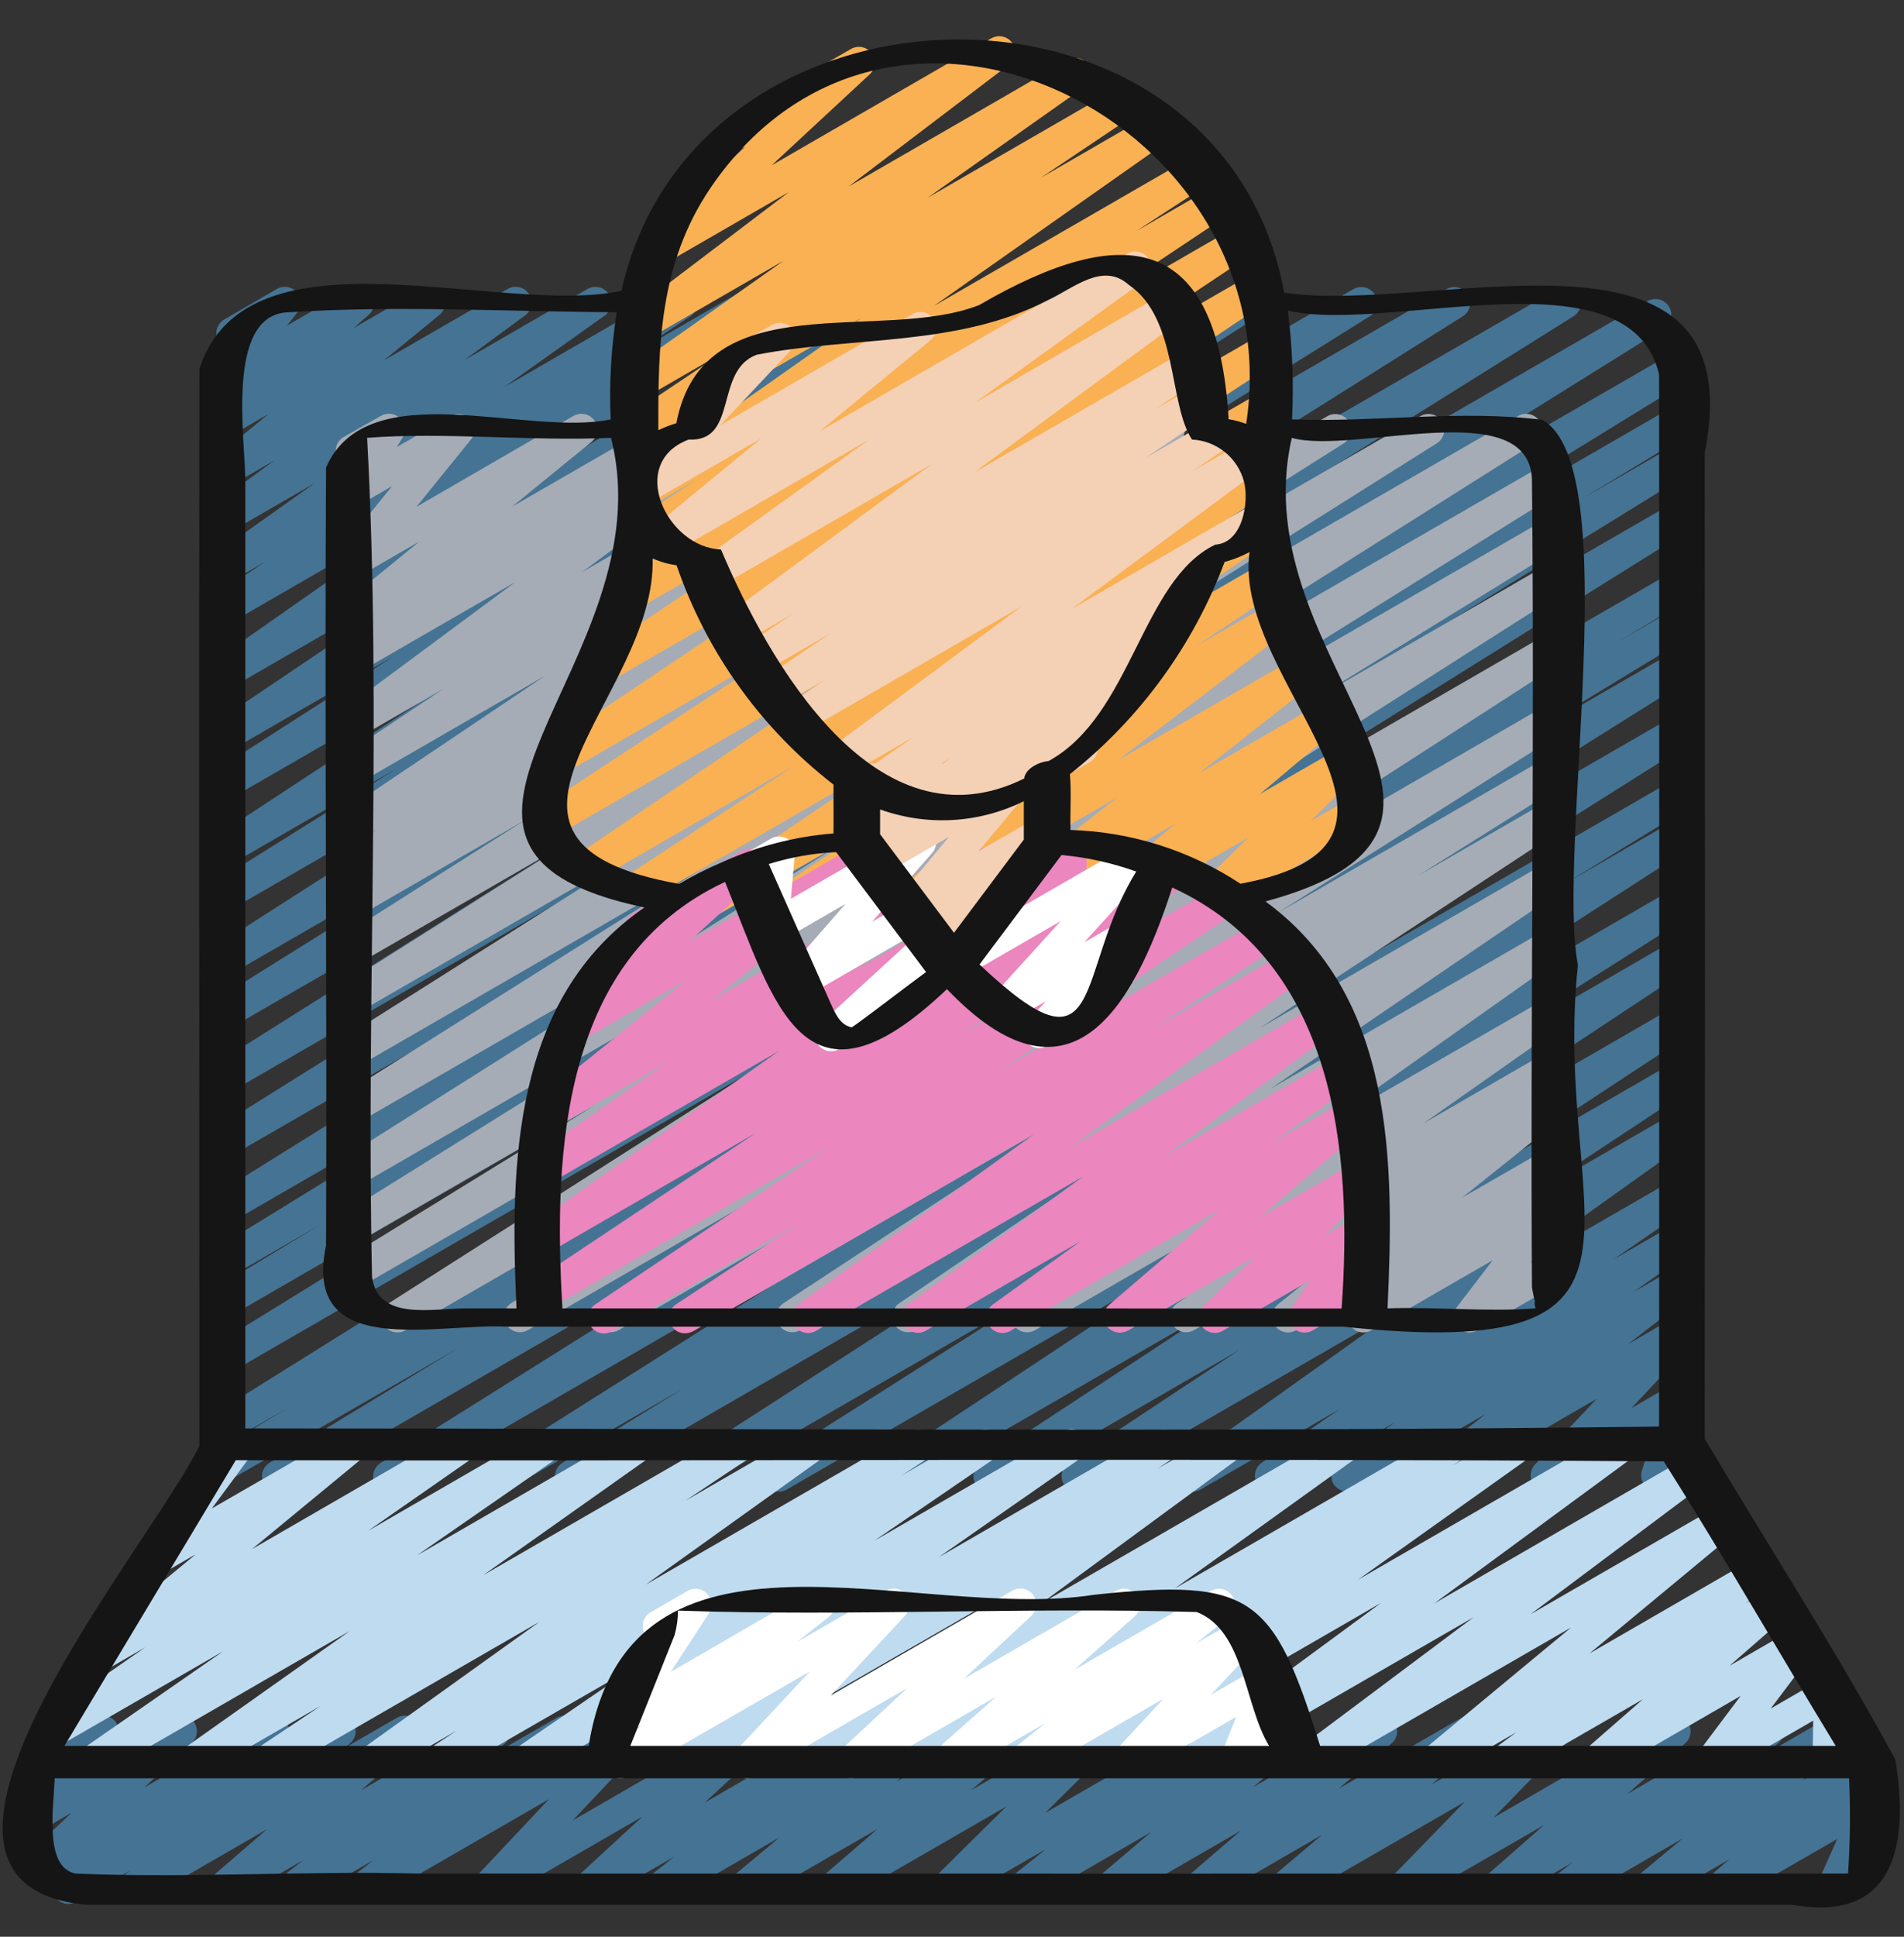
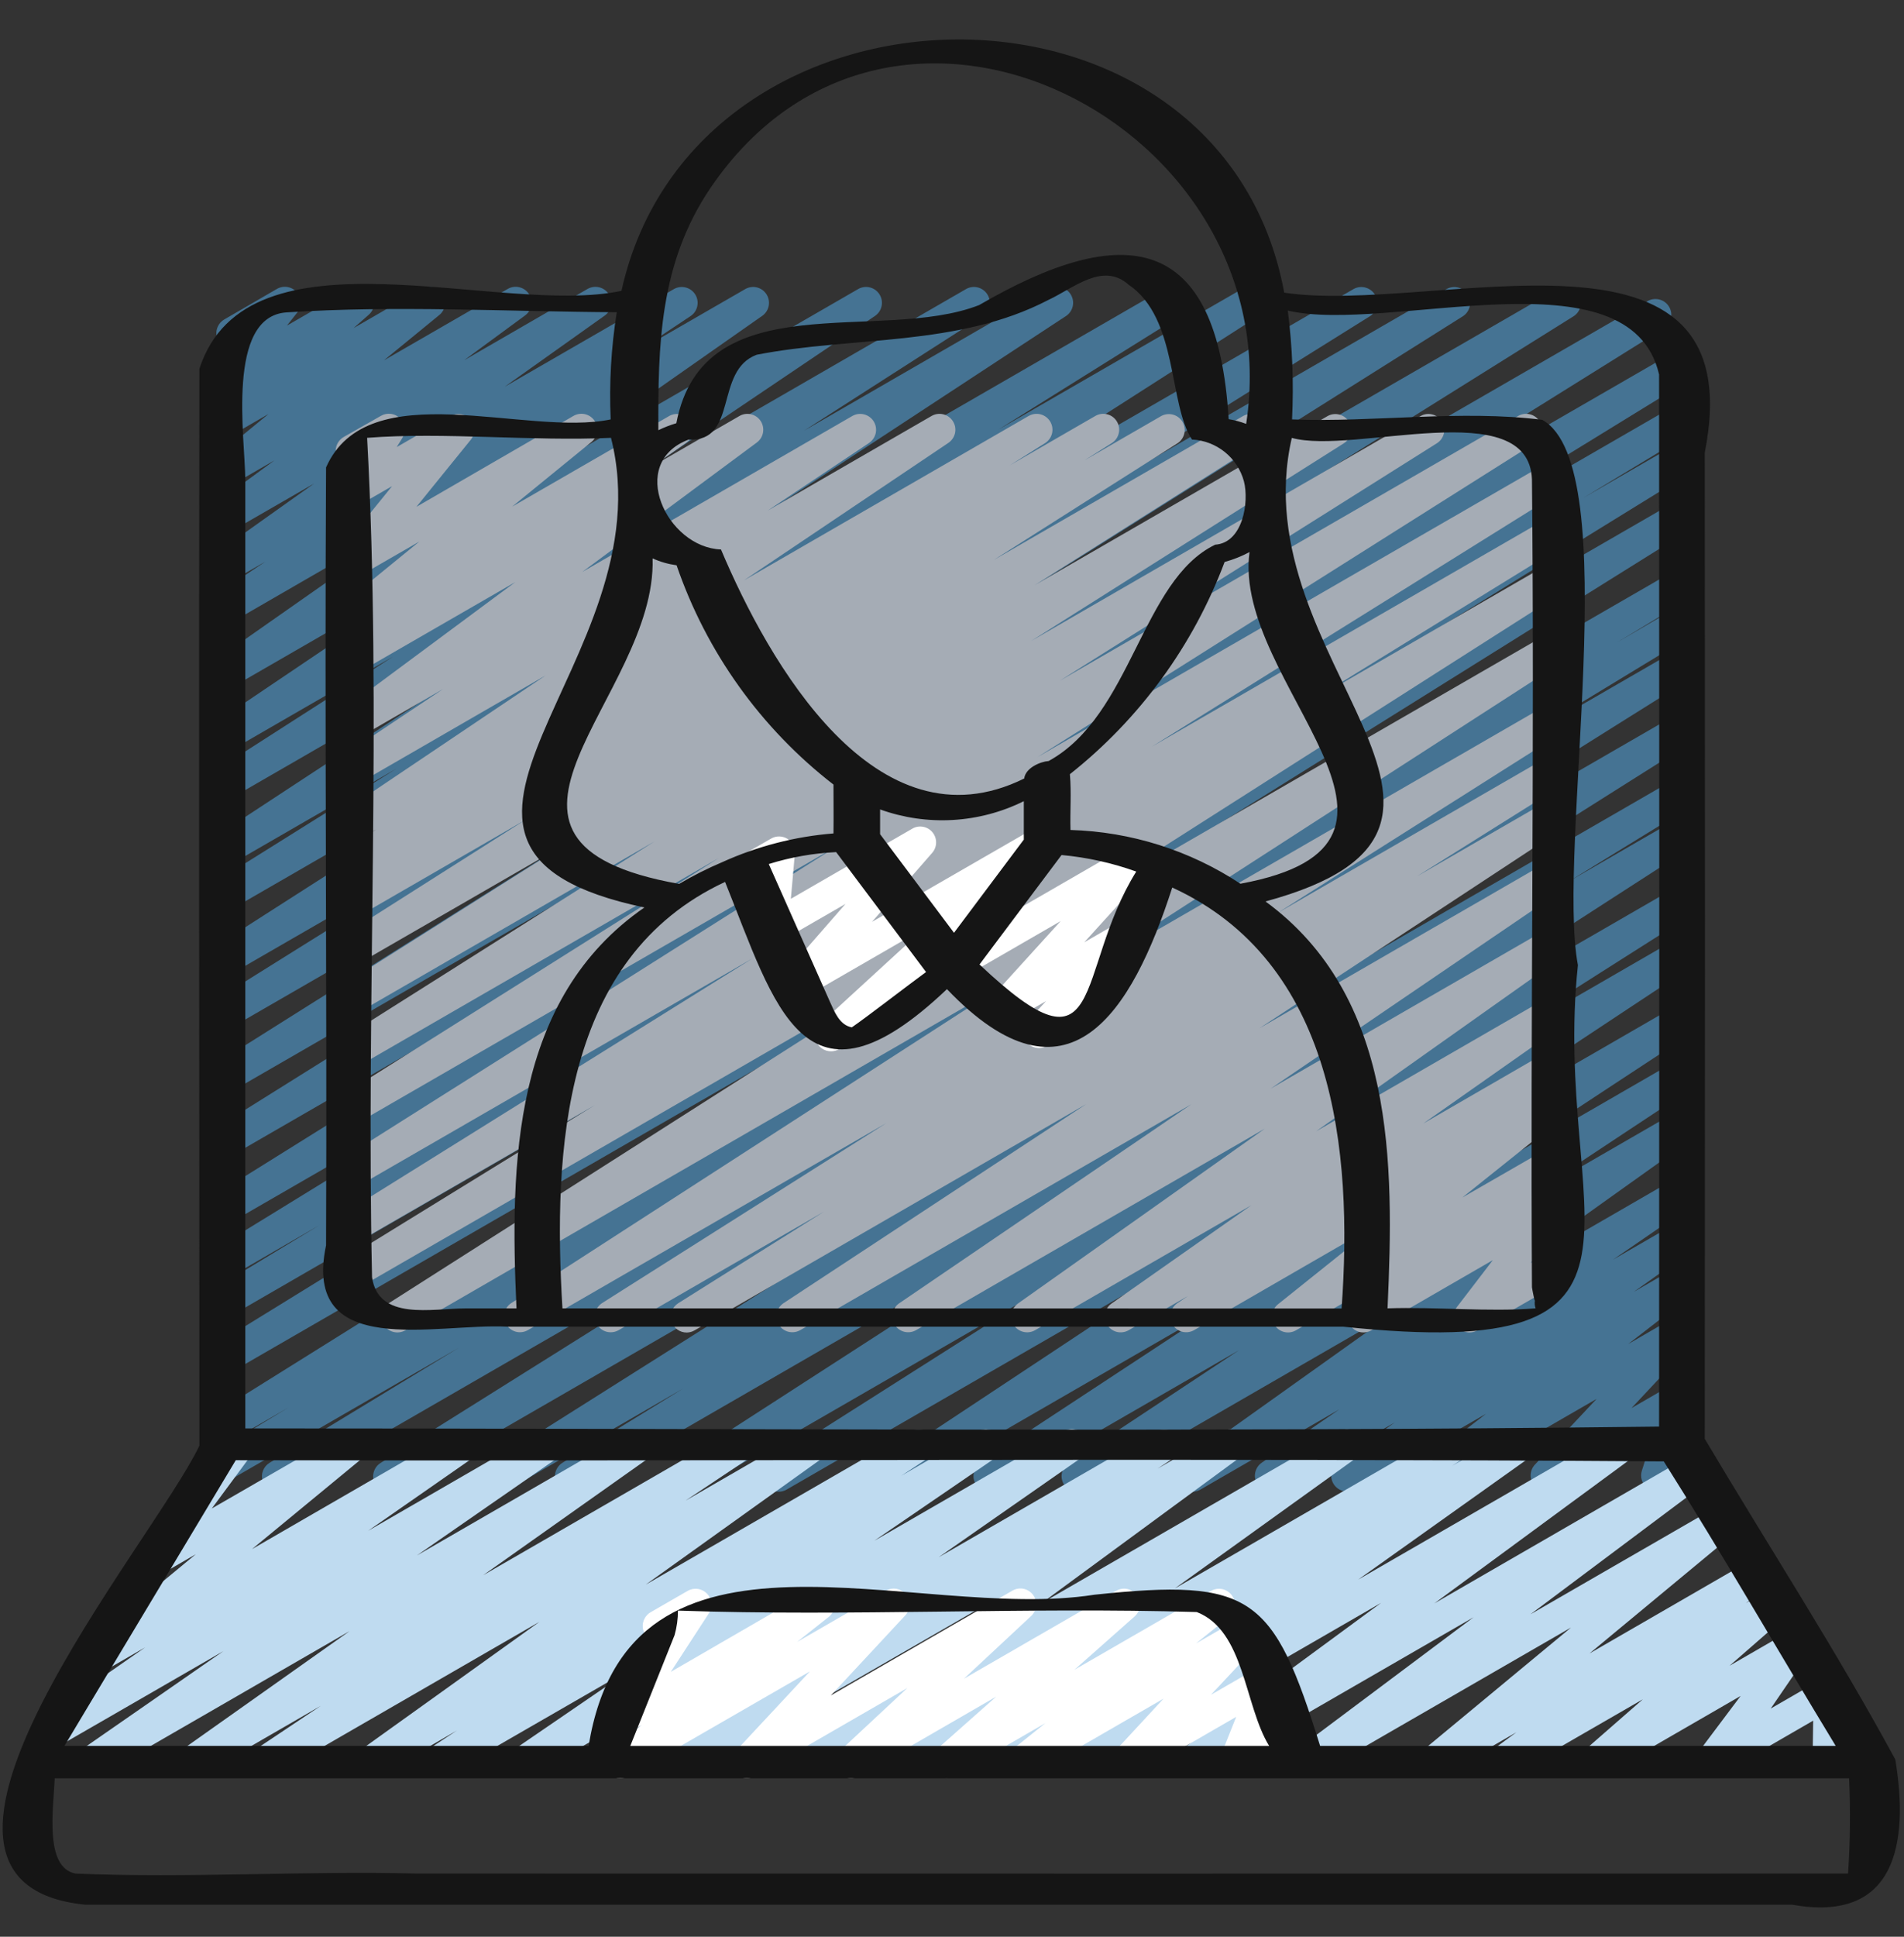
<svg xmlns="http://www.w3.org/2000/svg" width="60" height="61" viewBox="0 0 60 61" fill="none">
  <rect x="0" y="0" width="60" height="61" fill="#333333" stroke="none" />
  <g clip-path="url(#clip0_241_729)">
    <path d="M8.756 47C8.647 47.001 8.54 46.965 8.453 46.899C8.366 46.833 8.303 46.741 8.273 46.635C8.243 46.53 8.249 46.418 8.29 46.316C8.33 46.215 8.402 46.129 8.496 46.072L14.45 42.455L7.28 46.595C7.166 46.663 7.029 46.682 6.901 46.649C6.773 46.616 6.662 46.534 6.595 46.419C6.527 46.305 6.508 46.169 6.541 46.041C6.574 45.912 6.657 45.802 6.771 45.734L9.086 44.334L7.28 45.378C7.167 45.441 7.033 45.457 6.909 45.423C6.784 45.389 6.677 45.309 6.61 45.198C6.543 45.087 6.522 44.954 6.552 44.828C6.581 44.702 6.658 44.592 6.766 44.521L28.066 31.221L7.278 43.221C7.164 43.289 7.028 43.309 6.899 43.277C6.771 43.244 6.66 43.162 6.592 43.048C6.525 42.934 6.505 42.798 6.537 42.669C6.57 42.541 6.652 42.43 6.766 42.362L22.981 32.371L7.28 41.441C7.166 41.503 7.033 41.519 6.908 41.484C6.783 41.45 6.677 41.368 6.611 41.257C6.545 41.145 6.525 41.013 6.555 40.887C6.584 40.761 6.662 40.651 6.771 40.581L10.078 38.581L7.28 40.2C7.167 40.26 7.035 40.274 6.911 40.239C6.788 40.205 6.683 40.124 6.617 40.014C6.552 39.904 6.531 39.773 6.559 39.648C6.587 39.523 6.662 39.414 6.769 39.342L21.5 30.291L7.28 38.5C7.167 38.56 7.035 38.574 6.912 38.54C6.789 38.505 6.684 38.425 6.618 38.316C6.552 38.206 6.531 38.075 6.558 37.951C6.586 37.826 6.66 37.716 6.766 37.644L26.947 25.056L7.28 36.41C7.167 36.47 7.035 36.484 6.912 36.45C6.789 36.415 6.684 36.335 6.618 36.226C6.552 36.116 6.531 35.985 6.558 35.861C6.586 35.736 6.66 35.626 6.766 35.554L24.957 24.18L7.28 34.385C7.167 34.449 7.033 34.466 6.908 34.433C6.782 34.399 6.674 34.319 6.607 34.207C6.54 34.096 6.519 33.963 6.548 33.837C6.578 33.71 6.655 33.6 6.764 33.529L23.339 23.1L7.28 32.37C7.167 32.43 7.035 32.444 6.912 32.41C6.789 32.375 6.684 32.295 6.618 32.186C6.552 32.076 6.531 31.945 6.558 31.821C6.586 31.696 6.66 31.586 6.766 31.514L18.158 24.4L7.28 30.679C7.167 30.743 7.034 30.759 6.909 30.727C6.784 30.694 6.676 30.613 6.609 30.503C6.542 30.392 6.52 30.26 6.548 30.133C6.577 30.007 6.653 29.897 6.761 29.825L20.735 20.879L7.28 28.647C7.167 28.707 7.035 28.721 6.912 28.687C6.789 28.652 6.684 28.572 6.618 28.463C6.552 28.353 6.531 28.222 6.558 28.098C6.586 27.973 6.66 27.863 6.766 27.791L12.488 24.213L7.28 27.22C7.167 27.285 7.034 27.302 6.909 27.27C6.783 27.238 6.675 27.158 6.607 27.048C6.539 26.938 6.517 26.805 6.544 26.679C6.572 26.552 6.648 26.441 6.756 26.369L18.444 18.7L7.28 25.143C7.167 25.207 7.034 25.224 6.909 25.191C6.784 25.157 6.676 25.077 6.609 24.967C6.542 24.856 6.52 24.724 6.548 24.597C6.577 24.471 6.653 24.361 6.761 24.289L12.384 20.683L7.284 23.629C7.172 23.695 7.038 23.713 6.913 23.682C6.787 23.651 6.678 23.572 6.609 23.462C6.54 23.351 6.517 23.219 6.544 23.092C6.572 22.965 6.647 22.854 6.755 22.781L15.121 17.141L7.28 21.665C7.169 21.729 7.037 21.747 6.913 21.716C6.788 21.685 6.681 21.607 6.612 21.499C6.543 21.391 6.518 21.261 6.542 21.135C6.567 21.009 6.639 20.898 6.743 20.823L14.073 15.69L7.28 19.612C7.168 19.674 7.037 19.69 6.913 19.657C6.79 19.625 6.683 19.546 6.616 19.438C6.548 19.329 6.525 19.199 6.55 19.074C6.576 18.948 6.648 18.838 6.753 18.764L8.361 17.69L7.28 18.314C7.169 18.376 7.039 18.393 6.916 18.362C6.793 18.331 6.686 18.254 6.618 18.147C6.549 18.041 6.523 17.912 6.546 17.787C6.569 17.663 6.638 17.551 6.74 17.475L9.9 15.228L7.28 16.738C7.169 16.802 7.038 16.822 6.914 16.792C6.789 16.762 6.681 16.686 6.611 16.579C6.541 16.472 6.515 16.342 6.538 16.216C6.561 16.09 6.631 15.978 6.734 15.902L8.649 14.5L7.28 15.29C7.171 15.351 7.044 15.369 6.923 15.341C6.802 15.313 6.695 15.241 6.624 15.138C6.554 15.036 6.524 14.911 6.54 14.788C6.557 14.664 6.619 14.552 6.714 14.471L8.462 13.039L7.28 13.721C7.173 13.783 7.046 13.802 6.926 13.776C6.805 13.749 6.698 13.679 6.626 13.579C6.554 13.478 6.521 13.355 6.535 13.232C6.549 13.109 6.608 12.996 6.7 12.913L7.209 12.465C7.107 12.505 6.994 12.509 6.889 12.478C6.784 12.447 6.692 12.383 6.627 12.295C6.562 12.206 6.528 12.099 6.53 11.99C6.532 11.88 6.57 11.774 6.638 11.688L7.198 10.98C7.101 10.957 7.014 10.904 6.947 10.83C6.88 10.757 6.837 10.664 6.823 10.566C6.809 10.467 6.824 10.366 6.868 10.277C6.911 10.187 6.981 10.112 7.067 10.062L8.726 9.1C8.827 9.042 8.944 9.021 9.059 9.04C9.173 9.059 9.278 9.118 9.354 9.205C9.43 9.293 9.473 9.405 9.476 9.522C9.479 9.638 9.44 9.752 9.368 9.843L9.042 10.255L11.047 9.1C11.154 9.04 11.28 9.022 11.4 9.048C11.52 9.075 11.626 9.145 11.698 9.245C11.77 9.344 11.802 9.467 11.789 9.59C11.776 9.712 11.718 9.825 11.627 9.907L11.144 10.333L13.28 9.1C13.389 9.039 13.517 9.02 13.638 9.047C13.76 9.075 13.867 9.148 13.938 9.25C14.009 9.353 14.04 9.479 14.023 9.603C14.006 9.727 13.943 9.84 13.847 9.919L12.1 11.349L16 9.1C16.111 9.036 16.242 9.017 16.366 9.047C16.491 9.077 16.599 9.153 16.669 9.26C16.739 9.367 16.765 9.497 16.742 9.623C16.719 9.748 16.649 9.861 16.546 9.936L14.629 11.345L18.516 9.1C18.627 9.037 18.759 9.019 18.883 9.049C19.007 9.08 19.115 9.157 19.184 9.264C19.253 9.372 19.279 9.502 19.255 9.628C19.231 9.754 19.16 9.866 19.056 9.94L15.9 12.184L21.245 9.1C21.357 9.039 21.488 9.023 21.612 9.056C21.735 9.088 21.842 9.167 21.909 9.275C21.977 9.384 22 9.514 21.974 9.639C21.949 9.764 21.877 9.875 21.772 9.948L20.163 11.02L23.493 9.1C23.604 9.039 23.735 9.023 23.858 9.054C23.98 9.086 24.087 9.163 24.155 9.27C24.223 9.377 24.248 9.505 24.225 9.63C24.202 9.755 24.132 9.866 24.03 9.941L16.7 15.074L27.05 9.1C27.162 9.038 27.294 9.022 27.418 9.054C27.541 9.086 27.648 9.164 27.716 9.273C27.784 9.382 27.808 9.512 27.782 9.638C27.757 9.763 27.684 9.874 27.579 9.947L19.217 15.585L30.45 9.1C30.563 9.038 30.695 9.022 30.82 9.055C30.944 9.089 31.051 9.168 31.118 9.278C31.185 9.388 31.207 9.52 31.179 9.646C31.152 9.771 31.077 9.882 30.97 9.953L25.339 13.565L33.073 9.1C33.185 9.038 33.318 9.02 33.443 9.053C33.567 9.085 33.675 9.164 33.742 9.274C33.81 9.384 33.833 9.515 33.806 9.641C33.779 9.767 33.705 9.878 33.598 9.95L21.913 17.617L36.67 9.1C36.783 9.039 36.916 9.024 37.04 9.058C37.164 9.092 37.27 9.172 37.337 9.282C37.403 9.393 37.424 9.524 37.396 9.65C37.368 9.775 37.292 9.885 37.185 9.956L31.464 13.53L39.143 9.1C39.256 9.04 39.387 9.025 39.511 9.059C39.634 9.093 39.74 9.172 39.806 9.281C39.873 9.391 39.895 9.521 39.868 9.646C39.841 9.771 39.767 9.881 39.662 9.953L25.686 18.9L42.661 9.1C42.774 9.039 42.907 9.024 43.031 9.058C43.155 9.092 43.261 9.172 43.328 9.282C43.394 9.393 43.415 9.524 43.387 9.65C43.359 9.775 43.283 9.885 43.176 9.956L31.776 17.076L45.592 9.1C45.705 9.04 45.837 9.025 45.96 9.059C46.084 9.093 46.19 9.173 46.256 9.283C46.322 9.393 46.343 9.524 46.316 9.649C46.288 9.774 46.214 9.884 46.108 9.955L29.541 20.378L49.08 9.1C49.193 9.039 49.326 9.024 49.45 9.058C49.574 9.092 49.68 9.172 49.747 9.282C49.813 9.393 49.834 9.524 49.806 9.65C49.778 9.775 49.702 9.885 49.595 9.956L31.406 21.327L51.918 9.484C52.032 9.419 52.166 9.401 52.293 9.434C52.42 9.466 52.529 9.548 52.596 9.66C52.664 9.772 52.684 9.907 52.654 10.034C52.623 10.162 52.544 10.272 52.433 10.341L32.251 22.927L52.72 11.109C52.834 11.047 52.967 11.03 53.093 11.064C53.218 11.098 53.325 11.18 53.392 11.291C53.458 11.403 53.478 11.536 53.448 11.662C53.418 11.789 53.34 11.899 53.231 11.968L38.5 21.018L52.72 12.808C52.834 12.748 52.966 12.735 53.089 12.77C53.213 12.805 53.318 12.886 53.384 12.996C53.449 13.107 53.469 13.239 53.44 13.364C53.411 13.489 53.335 13.598 53.228 13.668L49.9 15.679L52.719 14.052C52.832 13.991 52.965 13.976 53.09 14.01C53.214 14.044 53.321 14.125 53.387 14.236C53.453 14.347 53.474 14.479 53.444 14.604C53.416 14.73 53.339 14.84 53.231 14.91L37.026 24.9L52.726 15.838C52.839 15.779 52.971 15.765 53.094 15.799C53.217 15.834 53.322 15.914 53.388 16.023C53.454 16.133 53.475 16.264 53.447 16.388C53.42 16.513 53.346 16.623 53.24 16.694L31.94 29.994L52.732 17.994C52.846 17.931 52.98 17.915 53.106 17.949C53.232 17.983 53.34 18.065 53.406 18.177C53.472 18.29 53.492 18.423 53.461 18.55C53.43 18.677 53.351 18.786 53.24 18.855L50.977 20.222L52.727 19.2C52.841 19.133 52.977 19.114 53.106 19.147C53.234 19.18 53.344 19.262 53.412 19.376C53.48 19.491 53.499 19.627 53.466 19.755C53.433 19.884 53.35 19.994 53.236 20.061L47.228 23.711L52.728 20.535C52.842 20.47 52.976 20.452 53.103 20.485C53.23 20.517 53.339 20.599 53.406 20.711C53.474 20.823 53.495 20.958 53.464 21.085C53.433 21.213 53.354 21.323 53.243 21.392L35.751 32.361L52.729 22.561C52.842 22.499 52.975 22.483 53.099 22.517C53.224 22.55 53.331 22.63 53.398 22.741C53.465 22.851 53.486 22.983 53.458 23.109C53.429 23.235 53.354 23.345 53.246 23.416L37.417 33.406L52.731 24.565C52.845 24.497 52.981 24.478 53.11 24.51C53.238 24.543 53.349 24.625 53.416 24.739C53.484 24.853 53.504 24.989 53.472 25.118C53.439 25.246 53.357 25.357 53.243 25.424L49.459 27.749L52.732 25.859C52.845 25.79 52.981 25.769 53.11 25.8C53.239 25.831 53.35 25.912 53.419 26.025C53.489 26.138 53.51 26.274 53.479 26.403C53.448 26.532 53.367 26.643 53.254 26.712L38.878 35.992L52.734 27.992C52.847 27.928 52.981 27.91 53.107 27.942C53.234 27.975 53.342 28.056 53.41 28.168C53.477 28.279 53.499 28.413 53.469 28.54C53.44 28.667 53.362 28.777 53.252 28.847L44.886 34.158L52.736 29.626C52.849 29.557 52.985 29.534 53.114 29.565C53.243 29.595 53.355 29.675 53.425 29.788C53.494 29.901 53.517 30.037 53.486 30.166C53.456 30.295 53.376 30.407 53.263 30.476L42.1 37.863L52.735 31.723C52.847 31.66 52.98 31.643 53.105 31.676C53.229 31.708 53.337 31.787 53.404 31.897C53.472 32.007 53.495 32.138 53.468 32.264C53.441 32.39 53.367 32.501 53.26 32.573L45.91 37.403L52.737 33.462C52.849 33.398 52.983 33.379 53.109 33.411C53.235 33.442 53.344 33.522 53.412 33.632C53.48 33.743 53.503 33.876 53.476 34.002C53.448 34.129 53.372 34.24 53.264 34.312L47.913 37.852L52.738 35.066C52.849 35.003 52.98 34.985 53.105 35.015C53.229 35.046 53.337 35.123 53.406 35.23C53.476 35.338 53.501 35.468 53.477 35.594C53.453 35.72 53.382 35.832 53.278 35.906L46.4 40.812L52.746 37.147C52.858 37.084 52.99 37.065 53.115 37.096C53.24 37.128 53.348 37.206 53.417 37.315C53.486 37.424 53.51 37.555 53.484 37.681C53.458 37.808 53.385 37.919 53.279 37.992L50.833 39.673L52.747 38.568C52.858 38.504 52.99 38.485 53.115 38.516C53.24 38.546 53.348 38.624 53.418 38.732C53.487 38.84 53.512 38.971 53.488 39.097C53.463 39.223 53.391 39.335 53.286 39.409L51.486 40.688L52.752 39.957C52.862 39.895 52.991 39.876 53.114 39.905C53.237 39.934 53.344 40.008 53.415 40.113C53.485 40.218 53.514 40.346 53.494 40.47C53.474 40.595 53.407 40.708 53.308 40.785L51.308 42.333L52.746 41.5C52.85 41.442 52.971 41.422 53.088 41.445C53.205 41.468 53.31 41.531 53.384 41.625C53.458 41.718 53.496 41.835 53.492 41.954C53.488 42.073 53.441 42.187 53.36 42.274L51.412 44.35L52.748 43.579C52.835 43.529 52.936 43.506 53.036 43.514C53.137 43.521 53.233 43.559 53.312 43.622C53.39 43.686 53.448 43.771 53.477 43.868C53.506 43.964 53.505 44.067 53.475 44.163L53.043 45.522C53.149 45.532 53.248 45.575 53.328 45.645C53.408 45.715 53.463 45.808 53.486 45.912C53.509 46.015 53.499 46.123 53.456 46.221C53.414 46.318 53.342 46.399 53.25 46.452L52.466 46.905C52.379 46.956 52.278 46.979 52.178 46.971C52.077 46.964 51.981 46.926 51.902 46.862C51.824 46.799 51.766 46.714 51.737 46.617C51.708 46.521 51.709 46.418 51.739 46.321L52.131 45.09L48.981 46.907C48.877 46.966 48.756 46.986 48.639 46.963C48.522 46.94 48.417 46.877 48.343 46.783C48.269 46.69 48.23 46.573 48.235 46.454C48.239 46.335 48.286 46.221 48.367 46.133L50.313 44.06L45.376 46.91C45.266 46.973 45.137 46.992 45.014 46.963C44.891 46.934 44.783 46.86 44.713 46.755C44.643 46.65 44.614 46.522 44.634 46.398C44.654 46.273 44.721 46.16 44.82 46.082L46.828 44.529L42.7 46.909C42.589 46.974 42.457 46.992 42.332 46.962C42.207 46.932 42.099 46.854 42.029 46.746C41.96 46.638 41.935 46.507 41.959 46.381C41.984 46.255 42.056 46.143 42.161 46.068L43.956 44.8L40.293 46.915C40.181 46.979 40.049 46.998 39.924 46.967C39.799 46.935 39.691 46.857 39.622 46.748C39.553 46.639 39.529 46.508 39.555 46.382C39.581 46.255 39.654 46.144 39.76 46.07L42.208 44.388L37.827 46.917C37.716 46.981 37.584 46.999 37.46 46.969C37.336 46.938 37.228 46.861 37.159 46.754C37.089 46.646 37.064 46.516 37.088 46.39C37.112 46.264 37.183 46.152 37.287 46.077L44.174 41.171L34.217 46.919C34.104 46.989 33.968 47.012 33.839 46.981C33.71 46.951 33.598 46.871 33.529 46.758C33.459 46.645 33.436 46.509 33.467 46.38C33.497 46.251 33.577 46.139 33.69 46.069L39.04 42.529L31.434 46.921C31.321 46.989 31.186 47.009 31.059 46.978C30.931 46.947 30.821 46.867 30.752 46.755C30.683 46.643 30.66 46.508 30.69 46.38C30.719 46.252 30.798 46.141 30.909 46.07L38.258 41.241L28.416 46.923C28.303 46.989 28.17 47.008 28.044 46.976C27.917 46.944 27.808 46.865 27.74 46.754C27.672 46.643 27.649 46.51 27.677 46.383C27.705 46.256 27.781 46.145 27.89 46.073L39.057 38.683L24.78 46.921C24.667 46.984 24.534 47 24.41 46.966C24.285 46.933 24.178 46.852 24.111 46.742C24.044 46.632 24.023 46.5 24.051 46.374C24.079 46.248 24.155 46.138 24.263 46.066L32.627 40.756L21.945 46.923C21.832 46.988 21.698 47.005 21.573 46.973C21.447 46.941 21.339 46.86 21.271 46.749C21.203 46.639 21.181 46.506 21.21 46.379C21.238 46.252 21.315 46.142 21.424 46.07L35.792 36.794L18.244 46.926C18.13 46.994 17.994 47.014 17.865 46.982C17.737 46.949 17.626 46.867 17.558 46.753C17.491 46.639 17.471 46.503 17.503 46.374C17.536 46.246 17.618 46.135 17.732 46.067L21.532 43.731L16 46.927C15.886 46.996 15.75 47.017 15.622 46.985C15.493 46.953 15.382 46.871 15.313 46.758C15.245 46.644 15.224 46.508 15.256 46.38C15.288 46.251 15.37 46.14 15.483 46.071L31.309 36.081L12.517 46.93C12.403 46.999 12.267 47.02 12.138 46.988C12.009 46.956 11.899 46.874 11.83 46.76C11.761 46.647 11.741 46.511 11.773 46.382C11.805 46.253 11.886 46.142 12 46.073L29.505 35.1L9.006 46.932C8.93 46.977 8.844 47 8.756 47Z" fill="#457393" />
-     <path d="M9.238 59.97C9.134 59.97 9.032 59.938 8.947 59.877C8.863 59.816 8.799 59.731 8.765 59.632C8.731 59.533 8.729 59.427 8.759 59.327C8.789 59.227 8.849 59.139 8.932 59.075L9.559 58.587L7.279 59.9C7.171 59.961 7.045 59.98 6.924 59.953C6.803 59.926 6.697 59.855 6.625 59.755C6.553 59.654 6.522 59.53 6.536 59.407C6.55 59.284 6.61 59.171 6.703 59.089L8.413 57.615L4.454 59.9C4.344 59.964 4.213 59.984 4.089 59.955C3.965 59.926 3.857 59.851 3.786 59.745C3.715 59.639 3.688 59.51 3.709 59.384C3.731 59.259 3.799 59.146 3.901 59.069L4.108 58.913L2.4 59.9C2.29 59.962 2.16 59.981 2.038 59.952C1.915 59.922 1.807 59.847 1.737 59.742C1.667 59.637 1.64 59.51 1.66 59.385C1.68 59.26 1.747 59.148 1.847 59.07L2.152 58.837L1.36 59.294C1.254 59.356 1.129 59.377 1.009 59.353C0.888 59.329 0.781 59.261 0.707 59.163C0.634 59.065 0.599 58.944 0.609 58.821C0.619 58.699 0.674 58.585 0.763 58.5L2.25 57.1L1.28 57.659C1.178 57.717 1.06 57.738 0.945 57.718C0.83 57.698 0.725 57.638 0.65 57.549C0.574 57.46 0.532 57.347 0.531 57.23C0.53 57.113 0.57 57 0.644 56.909L1.144 56.299C1.027 56.327 0.904 56.312 0.798 56.256C0.692 56.201 0.609 56.109 0.564 55.998C0.52 55.886 0.517 55.763 0.556 55.649C0.595 55.536 0.674 55.441 0.778 55.38L2.992 54.1C3.093 54.041 3.212 54.02 3.327 54.04C3.443 54.06 3.548 54.12 3.623 54.209C3.699 54.298 3.741 54.412 3.742 54.529C3.743 54.646 3.703 54.76 3.629 54.85L3.165 55.413L5.442 54.1C5.548 54.034 5.676 54.011 5.799 54.034C5.922 54.058 6.032 54.127 6.106 54.227C6.181 54.328 6.215 54.453 6.202 54.578C6.189 54.702 6.13 54.817 6.036 54.9L4.548 56.3L8.363 54.1C8.473 54.037 8.603 54.017 8.726 54.046C8.85 54.075 8.958 54.15 9.029 54.256C9.099 54.361 9.127 54.49 9.106 54.615C9.085 54.74 9.018 54.853 8.917 54.93L8.608 55.165L10.455 54.1C10.565 54.036 10.695 54.017 10.819 54.045C10.943 54.074 11.052 54.149 11.122 54.255C11.193 54.361 11.22 54.49 11.199 54.616C11.178 54.742 11.109 54.854 11.008 54.931L10.808 55.084L12.515 54.099C12.622 54.038 12.749 54.02 12.87 54.046C12.99 54.073 13.097 54.144 13.169 54.245C13.24 54.346 13.272 54.47 13.258 54.593C13.243 54.715 13.184 54.829 13.091 54.91L11.379 56.386L15.34 54.1C15.449 54.039 15.578 54.022 15.7 54.051C15.822 54.08 15.928 54.154 15.998 54.258C16.068 54.362 16.096 54.489 16.077 54.613C16.058 54.737 15.994 54.849 15.896 54.927L15.273 55.412L17.549 54.1C17.658 54.039 17.787 54.022 17.909 54.051C18.031 54.08 18.137 54.154 18.207 54.258C18.277 54.362 18.305 54.489 18.286 54.613C18.267 54.737 18.203 54.849 18.105 54.927L17.482 55.411L19.756 54.1C19.86 54.041 19.981 54.022 20.098 54.045C20.215 54.068 20.32 54.132 20.394 54.225C20.468 54.319 20.506 54.436 20.502 54.555C20.497 54.674 20.45 54.788 20.369 54.875L18.049 57.336L23.656 54.099C23.762 54.038 23.887 54.019 24.008 54.044C24.128 54.069 24.234 54.138 24.307 54.237C24.38 54.336 24.413 54.458 24.402 54.58C24.39 54.702 24.335 54.816 24.245 54.899L22.2 56.78L26.854 54.094C26.963 54.032 27.092 54.014 27.214 54.043C27.337 54.072 27.444 54.145 27.514 54.25C27.584 54.354 27.613 54.481 27.594 54.605C27.575 54.729 27.51 54.842 27.412 54.92L26.654 55.515L29.117 54.093C29.225 54.031 29.353 54.012 29.474 54.039C29.596 54.066 29.703 54.138 29.775 54.24C29.847 54.343 29.877 54.468 29.861 54.592C29.845 54.715 29.783 54.829 29.688 54.909L28.231 56.124L31.749 54.093C31.856 54.032 31.983 54.014 32.104 54.04C32.224 54.067 32.331 54.138 32.403 54.239C32.474 54.34 32.506 54.464 32.492 54.587C32.477 54.709 32.418 54.823 32.325 54.904L30.61 56.382L34.577 54.093C34.682 54.034 34.805 54.015 34.923 54.039C35.041 54.064 35.147 54.13 35.22 54.226C35.293 54.322 35.329 54.441 35.321 54.562C35.313 54.682 35.262 54.796 35.177 54.881L32.936 57.1L38.136 54.1C38.245 54.038 38.373 54.02 38.495 54.048C38.618 54.076 38.725 54.15 38.795 54.253C38.866 54.357 38.895 54.483 38.877 54.607C38.859 54.731 38.795 54.844 38.698 54.923L37.65 55.762L40.531 54.1C40.639 54.039 40.766 54.02 40.887 54.047C41.008 54.074 41.115 54.145 41.186 54.247C41.258 54.348 41.289 54.472 41.274 54.596C41.259 54.719 41.199 54.832 41.105 54.913L39.481 56.294L43.281 54.094C43.389 54.033 43.515 54.014 43.636 54.041C43.757 54.068 43.864 54.139 43.935 54.24C44.007 54.341 44.038 54.465 44.024 54.589C44.009 54.712 43.949 54.825 43.856 54.906L42.186 56.336L46.07 54.094C46.178 54.032 46.305 54.013 46.427 54.04C46.548 54.068 46.656 54.139 46.727 54.241C46.799 54.343 46.83 54.468 46.814 54.592C46.798 54.715 46.737 54.828 46.642 54.909L45.102 56.209L48.761 54.098C48.865 54.039 48.988 54.019 49.106 54.042C49.224 54.066 49.329 54.131 49.403 54.225C49.477 54.32 49.514 54.439 49.508 54.559C49.501 54.679 49.452 54.793 49.369 54.879L47.069 57.248L52.527 54.098C52.634 54.037 52.76 54.018 52.881 54.044C53.002 54.07 53.109 54.141 53.181 54.241C53.253 54.341 53.285 54.465 53.272 54.588C53.258 54.711 53.199 54.824 53.107 54.906L51.285 56.5L55.468 54.086C55.577 54.025 55.706 54.007 55.828 54.036C55.951 54.066 56.057 54.14 56.127 54.244C56.197 54.349 56.225 54.475 56.206 54.6C56.187 54.724 56.121 54.836 56.023 54.914L55.485 55.33L57.642 54.086C57.75 54.025 57.877 54.006 57.999 54.034C58.12 54.062 58.227 54.134 58.298 54.236C58.369 54.338 58.4 54.463 58.384 54.586C58.367 54.71 58.306 54.823 58.211 54.903L56.79 56.085L58.658 55.007C58.766 54.946 58.892 54.927 59.013 54.954C59.134 54.981 59.241 55.052 59.312 55.153C59.384 55.254 59.416 55.379 59.401 55.502C59.386 55.625 59.326 55.738 59.233 55.819L58.617 56.348L58.717 56.289C58.808 56.237 58.914 56.214 59.019 56.225C59.123 56.236 59.222 56.28 59.3 56.351C59.379 56.421 59.433 56.514 59.455 56.617C59.477 56.72 59.466 56.828 59.424 56.924L58.811 58.31C58.927 58.287 59.047 58.305 59.151 58.362C59.255 58.419 59.335 58.511 59.377 58.621C59.419 58.732 59.421 58.854 59.382 58.965C59.343 59.077 59.266 59.171 59.164 59.231L58.002 59.902C57.91 59.955 57.805 59.977 57.7 59.966C57.596 59.955 57.497 59.911 57.419 59.841C57.341 59.771 57.286 59.678 57.264 59.575C57.242 59.472 57.253 59.365 57.295 59.268L57.895 57.921L54.459 59.9C54.351 59.961 54.224 59.98 54.103 59.953C53.982 59.926 53.876 59.855 53.804 59.754C53.732 59.653 53.701 59.529 53.716 59.406C53.73 59.283 53.79 59.17 53.884 59.088L54.5 58.56L52.177 59.9C52.068 59.963 51.941 59.982 51.818 59.955C51.696 59.928 51.589 59.855 51.517 59.753C51.446 59.65 51.415 59.525 51.432 59.401C51.448 59.277 51.511 59.163 51.607 59.083L53.027 57.905L49.57 59.905C49.46 59.967 49.331 59.984 49.209 59.955C49.087 59.926 48.98 59.852 48.91 59.747C48.84 59.643 48.812 59.516 48.831 59.392C48.851 59.268 48.916 59.155 49.015 59.077L49.55 58.663L47.4 59.9C47.292 59.962 47.166 59.981 47.045 59.955C46.925 59.928 46.818 59.858 46.746 59.758C46.673 59.657 46.641 59.534 46.655 59.411C46.669 59.288 46.727 59.174 46.82 59.092L48.651 57.485L44.464 59.9C44.359 59.961 44.236 59.981 44.118 59.958C44 59.935 43.894 59.87 43.819 59.775C43.745 59.679 43.708 59.561 43.715 59.44C43.721 59.32 43.771 59.206 43.855 59.119L46.155 56.751L40.7 59.9C40.592 59.962 40.464 59.981 40.343 59.954C40.221 59.927 40.114 59.855 40.042 59.753C39.971 59.651 39.94 59.526 39.956 59.403C39.971 59.279 40.033 59.166 40.128 59.085L41.669 57.785L38.011 59.9C37.903 59.961 37.776 59.98 37.655 59.953C37.534 59.926 37.428 59.855 37.356 59.754C37.284 59.653 37.253 59.529 37.268 59.406C37.282 59.283 37.342 59.17 37.436 59.088L39.1 57.66L35.222 59.9C35.114 59.963 34.986 59.982 34.865 59.956C34.743 59.929 34.635 59.858 34.563 59.756C34.491 59.654 34.46 59.529 34.475 59.406C34.491 59.282 34.552 59.168 34.647 59.087L36.273 57.704L32.473 59.904C32.364 59.967 32.235 59.987 32.112 59.959C31.989 59.931 31.881 59.858 31.81 59.754C31.738 59.65 31.709 59.523 31.728 59.398C31.746 59.273 31.811 59.16 31.91 59.081L32.956 58.243L30.073 59.9C29.968 59.959 29.845 59.978 29.726 59.954C29.608 59.93 29.503 59.863 29.43 59.767C29.357 59.671 29.321 59.552 29.329 59.432C29.337 59.311 29.388 59.198 29.473 59.112L31.713 56.897L26.513 59.897C26.405 59.958 26.279 59.977 26.158 59.95C26.037 59.923 25.93 59.852 25.859 59.752C25.787 59.651 25.756 59.527 25.77 59.404C25.784 59.281 25.844 59.168 25.937 59.086L27.65 57.609L23.682 59.9C23.573 59.962 23.446 59.982 23.324 59.954C23.202 59.927 23.095 59.855 23.023 59.753C22.952 59.651 22.921 59.526 22.937 59.402C22.953 59.278 23.015 59.165 23.111 59.084L24.567 57.87L21.051 59.9C20.941 59.963 20.812 59.983 20.689 59.954C20.566 59.926 20.458 59.852 20.387 59.747C20.316 59.643 20.288 59.515 20.307 59.39C20.326 59.265 20.392 59.153 20.492 59.074L21.251 58.474L18.788 59.9C18.681 59.961 18.556 59.981 18.436 59.956C18.316 59.93 18.209 59.862 18.137 59.763C18.064 59.664 18.03 59.542 18.041 59.42C18.053 59.297 18.109 59.184 18.199 59.1L20.246 57.215L15.6 59.9C15.496 59.96 15.374 59.98 15.257 59.957C15.139 59.935 15.034 59.871 14.959 59.777C14.885 59.683 14.847 59.566 14.852 59.446C14.857 59.327 14.904 59.213 14.986 59.125L17.3 56.666L11.7 59.9C11.59 59.961 11.462 59.979 11.34 59.95C11.218 59.92 11.111 59.847 11.041 59.742C10.971 59.638 10.943 59.512 10.962 59.388C10.981 59.264 11.046 59.152 11.144 59.073L11.767 58.589L9.488 59.9C9.412 59.946 9.326 59.97 9.238 59.97Z" fill="#457393" />
-     <path d="M30.652 55.971C30.544 55.971 30.439 55.936 30.353 55.871C30.267 55.807 30.204 55.717 30.173 55.614C30.142 55.511 30.145 55.4 30.182 55.299C30.219 55.198 30.288 55.112 30.378 55.053L30.745 54.812L28.854 55.901C28.742 55.965 28.611 55.984 28.486 55.954C28.361 55.924 28.253 55.847 28.183 55.739C28.113 55.631 28.088 55.501 28.112 55.375C28.136 55.248 28.207 55.136 28.312 55.062L34.025 50.955L25.457 55.901C25.346 55.965 25.215 55.984 25.09 55.954C24.966 55.924 24.858 55.848 24.788 55.741C24.718 55.634 24.692 55.504 24.715 55.378C24.737 55.252 24.808 55.14 24.911 55.065L31.134 50.501L21.769 55.901C21.656 55.963 21.524 55.98 21.399 55.948C21.274 55.916 21.167 55.837 21.099 55.727C21.031 55.617 21.009 55.486 21.036 55.36C21.062 55.234 21.137 55.123 21.244 55.05L21.729 54.731L19.7 55.901C19.588 55.963 19.457 55.98 19.333 55.949C19.209 55.917 19.102 55.84 19.034 55.732C18.965 55.624 18.941 55.494 18.965 55.369C18.989 55.243 19.061 55.132 19.165 55.057L23.648 51.944L16.8 55.901C16.688 55.961 16.558 55.976 16.435 55.944C16.313 55.912 16.207 55.834 16.14 55.727C16.072 55.62 16.047 55.491 16.071 55.367C16.095 55.242 16.165 55.131 16.268 55.056L20.068 52.456L14.093 55.901C13.98 55.963 13.848 55.98 13.723 55.948C13.598 55.916 13.491 55.837 13.423 55.727C13.355 55.617 13.333 55.486 13.36 55.36C13.386 55.234 13.461 55.123 13.568 55.05L14.396 54.505L11.979 55.906C11.867 55.97 11.736 55.989 11.611 55.959C11.486 55.929 11.377 55.852 11.308 55.744C11.238 55.636 11.213 55.506 11.237 55.38C11.261 55.254 11.332 55.141 11.437 55.066L17 51.081L8.65 55.901C8.538 55.962 8.406 55.978 8.283 55.945C8.159 55.913 8.053 55.834 7.985 55.726C7.918 55.617 7.895 55.487 7.92 55.362C7.946 55.237 8.018 55.126 8.123 55.053L10.109 53.727L6.346 55.901C6.234 55.962 6.104 55.98 5.981 55.949C5.857 55.918 5.75 55.841 5.682 55.734C5.613 55.627 5.588 55.497 5.611 55.372C5.634 55.247 5.704 55.136 5.807 55.06L11.018 51.373L3.174 55.901C3.062 55.963 2.931 55.98 2.807 55.949C2.683 55.917 2.576 55.84 2.508 55.732C2.439 55.624 2.415 55.494 2.439 55.369C2.463 55.243 2.535 55.132 2.639 55.057L7.039 52.005L1.839 55.005C1.727 55.068 1.596 55.085 1.472 55.054C1.348 55.022 1.241 54.945 1.173 54.837C1.104 54.729 1.08 54.599 1.104 54.474C1.128 54.348 1.2 54.237 1.304 54.163L4.574 51.886L3.253 52.648C3.144 52.71 3.017 52.729 2.895 52.701C2.773 52.673 2.666 52.601 2.595 52.499C2.524 52.396 2.494 52.271 2.51 52.147C2.527 52.024 2.589 51.911 2.685 51.831L6.169 48.953L5.099 49.572C4.999 49.629 4.883 49.65 4.77 49.632C4.656 49.614 4.553 49.558 4.476 49.472C4.4 49.387 4.355 49.277 4.349 49.163C4.344 49.048 4.378 48.935 4.446 48.843L6.351 46.27C6.339 46.255 6.328 46.239 6.318 46.222C6.285 46.166 6.263 46.103 6.255 46.037C6.246 45.972 6.251 45.906 6.268 45.842C6.285 45.779 6.314 45.719 6.354 45.667C6.394 45.615 6.445 45.571 6.502 45.538L7.268 45.097C7.367 45.04 7.483 45.019 7.597 45.037C7.71 45.055 7.814 45.112 7.89 45.198C7.967 45.283 8.011 45.393 8.017 45.507C8.022 45.622 7.988 45.735 7.92 45.828L6.676 47.511L10.859 45.1C10.967 45.038 11.095 45.018 11.217 45.046C11.34 45.073 11.447 45.145 11.519 45.248C11.591 45.351 11.621 45.477 11.604 45.601C11.587 45.725 11.524 45.839 11.428 45.919L7.942 48.791L14.342 45.092C14.453 45.029 14.584 45.012 14.708 45.043C14.832 45.075 14.939 45.152 15.008 45.26C15.076 45.368 15.101 45.498 15.076 45.623C15.052 45.749 14.98 45.86 14.877 45.934L11.602 48.214L17.012 45.09C17.123 45.026 17.256 45.006 17.382 45.037C17.507 45.068 17.616 45.146 17.685 45.255C17.755 45.364 17.779 45.496 17.753 45.623C17.727 45.749 17.653 45.861 17.547 45.934L13.141 48.989L19.895 45.089C20.006 45.024 20.138 45.005 20.263 45.036C20.388 45.066 20.496 45.144 20.565 45.252C20.635 45.36 20.66 45.491 20.635 45.617C20.611 45.743 20.538 45.855 20.434 45.929L15.226 49.614L23.068 45.087C23.18 45.025 23.312 45.007 23.436 45.039C23.561 45.071 23.669 45.15 23.737 45.259C23.805 45.369 23.828 45.5 23.802 45.626C23.775 45.752 23.702 45.863 23.596 45.935L21.604 47.264L25.374 45.087C25.485 45.025 25.616 45.007 25.739 45.037C25.863 45.068 25.971 45.145 26.04 45.252C26.109 45.359 26.134 45.489 26.111 45.614C26.088 45.739 26.018 45.851 25.915 45.926L20.349 49.91L28.704 45.087C28.816 45.025 28.948 45.01 29.071 45.042C29.195 45.075 29.301 45.154 29.368 45.263C29.435 45.372 29.458 45.503 29.432 45.628C29.406 45.753 29.333 45.864 29.228 45.937L28.399 46.483L30.82 45.083C30.931 45.02 31.063 45.003 31.187 45.035C31.311 45.067 31.418 45.145 31.486 45.253C31.554 45.361 31.578 45.492 31.553 45.617C31.528 45.742 31.456 45.854 31.352 45.928L27.552 48.528L33.524 45.081C33.635 45.016 33.768 44.996 33.894 45.027C34.019 45.058 34.128 45.136 34.197 45.245C34.267 45.354 34.291 45.486 34.265 45.613C34.239 45.739 34.165 45.851 34.059 45.925L29.58 49.047L36.437 45.089C36.549 45.026 36.681 45.009 36.806 45.041C36.931 45.073 37.038 45.153 37.106 45.262C37.174 45.372 37.197 45.503 37.17 45.629C37.143 45.755 37.068 45.866 36.962 45.938L36.481 46.255L38.5 45.087C38.61 45.024 38.741 45.005 38.866 45.034C38.99 45.064 39.098 45.14 39.168 45.247C39.238 45.354 39.264 45.484 39.242 45.61C39.219 45.736 39.149 45.848 39.046 45.923L32.822 50.495L42.19 45.087C42.301 45.022 42.432 45.003 42.557 45.033C42.682 45.063 42.791 45.14 42.86 45.248C42.93 45.356 42.956 45.486 42.932 45.612C42.908 45.739 42.836 45.851 42.732 45.925L37.019 50.032L45.59 45.086C45.702 45.022 45.835 45.004 45.961 45.036C46.086 45.068 46.195 45.148 46.263 45.258C46.33 45.368 46.353 45.501 46.325 45.627C46.297 45.754 46.221 45.865 46.114 45.937L45.759 46.169L47.638 45.084C47.749 45.021 47.88 45.003 48.005 45.033C48.129 45.064 48.237 45.141 48.306 45.248C48.375 45.356 48.401 45.486 48.377 45.612C48.353 45.738 48.282 45.85 48.178 45.925L42.8 49.752L50.887 45.084C50.997 45.02 51.128 45.001 51.253 45.03C51.377 45.06 51.486 45.136 51.555 45.243C51.625 45.35 51.651 45.48 51.629 45.606C51.606 45.732 51.536 45.844 51.433 45.919L45.2 50.501L53.2 45.88C53.31 45.816 53.441 45.797 53.565 45.826C53.688 45.855 53.797 45.931 53.867 46.037C53.937 46.143 53.964 46.273 53.942 46.398C53.92 46.524 53.852 46.636 53.75 46.712L48.23 50.844L54.135 47.437C54.243 47.375 54.37 47.357 54.492 47.384C54.613 47.412 54.72 47.484 54.791 47.586C54.862 47.688 54.893 47.813 54.877 47.937C54.86 48.06 54.799 48.173 54.704 48.254L50.091 52.077L55.162 49.148C55.272 49.085 55.403 49.066 55.528 49.095C55.652 49.125 55.76 49.201 55.83 49.308C55.9 49.415 55.926 49.545 55.904 49.671C55.881 49.797 55.811 49.909 55.708 49.984L55.018 50.492L55.724 50.084C55.831 50.022 55.958 50.002 56.08 50.028C56.202 50.054 56.31 50.124 56.382 50.226C56.455 50.327 56.486 50.452 56.472 50.576C56.457 50.699 56.397 50.813 56.303 50.895L54.503 52.465L56.471 51.328C56.57 51.272 56.687 51.251 56.8 51.269C56.913 51.288 57.017 51.345 57.093 51.431C57.169 51.517 57.214 51.627 57.218 51.742C57.223 51.856 57.188 51.969 57.12 52.062L55.8 53.813L57.4 52.889C57.476 52.844 57.563 52.821 57.651 52.822C57.739 52.822 57.826 52.845 57.902 52.89C57.978 52.935 58.041 52.999 58.085 53.075C58.128 53.152 58.151 53.239 58.15 53.328L58.132 54.597L58.35 54.471C58.407 54.435 58.47 54.411 58.537 54.4C58.603 54.389 58.671 54.392 58.737 54.408C58.802 54.424 58.864 54.453 58.918 54.493C58.972 54.534 59.017 54.585 59.051 54.643C59.084 54.702 59.106 54.766 59.114 54.833C59.122 54.9 59.117 54.968 59.098 55.033C59.079 55.098 59.048 55.158 59.005 55.21C58.962 55.262 58.909 55.305 58.85 55.337L57.869 55.903C57.792 55.947 57.705 55.97 57.617 55.969C57.529 55.969 57.442 55.946 57.366 55.901C57.29 55.856 57.227 55.792 57.183 55.716C57.14 55.639 57.118 55.552 57.119 55.464L57.138 54.194L54.185 55.901C54.085 55.958 53.969 55.979 53.855 55.96C53.742 55.942 53.638 55.885 53.562 55.799C53.486 55.713 53.441 55.603 53.436 55.489C53.431 55.374 53.466 55.261 53.535 55.169L54.851 53.416L50.551 55.901C50.443 55.962 50.317 55.981 50.196 55.955C50.075 55.929 49.968 55.858 49.896 55.758C49.824 55.657 49.791 55.533 49.806 55.41C49.82 55.287 49.879 55.173 49.972 55.092L51.772 53.52L47.644 55.901C47.533 55.965 47.402 55.984 47.278 55.954C47.153 55.924 47.045 55.848 46.975 55.741C46.905 55.634 46.879 55.504 46.901 55.378C46.924 55.252 46.995 55.14 47.098 55.065L47.787 54.559L45.462 55.901C45.353 55.962 45.226 55.98 45.105 55.953C44.983 55.925 44.876 55.853 44.805 55.751C44.734 55.649 44.704 55.524 44.72 55.4C44.736 55.277 44.798 55.164 44.893 55.084L49.507 51.261L41.467 55.901C41.356 55.964 41.226 55.983 41.102 55.954C40.978 55.925 40.87 55.849 40.799 55.743C40.729 55.637 40.702 55.508 40.724 55.382C40.746 55.257 40.815 55.144 40.917 55.068L46.435 50.938L37.835 55.901C37.724 55.965 37.593 55.984 37.468 55.954C37.344 55.924 37.236 55.848 37.166 55.741C37.096 55.634 37.07 55.504 37.093 55.378C37.115 55.252 37.186 55.14 37.289 55.065L43.522 50.484L34.144 55.901C34.033 55.962 33.903 55.979 33.779 55.948C33.657 55.917 33.55 55.84 33.481 55.733C33.413 55.627 33.387 55.498 33.41 55.373C33.433 55.249 33.502 55.137 33.604 55.062L38.983 51.234L30.9 55.901C30.825 55.945 30.739 55.969 30.652 55.971Z" fill="#BFDBF0" />
+     <path d="M30.652 55.971C30.544 55.971 30.439 55.936 30.353 55.871C30.267 55.807 30.204 55.717 30.173 55.614C30.142 55.511 30.145 55.4 30.182 55.299C30.219 55.198 30.288 55.112 30.378 55.053L30.745 54.812L28.854 55.901C28.742 55.965 28.611 55.984 28.486 55.954C28.361 55.924 28.253 55.847 28.183 55.739C28.113 55.631 28.088 55.501 28.112 55.375C28.136 55.248 28.207 55.136 28.312 55.062L34.025 50.955L25.457 55.901C25.346 55.965 25.215 55.984 25.09 55.954C24.966 55.924 24.858 55.848 24.788 55.741C24.718 55.634 24.692 55.504 24.715 55.378C24.737 55.252 24.808 55.14 24.911 55.065L31.134 50.501L21.769 55.901C21.656 55.963 21.524 55.98 21.399 55.948C21.274 55.916 21.167 55.837 21.099 55.727C21.031 55.617 21.009 55.486 21.036 55.36C21.062 55.234 21.137 55.123 21.244 55.05L21.729 54.731L19.7 55.901C19.588 55.963 19.457 55.98 19.333 55.949C19.209 55.917 19.102 55.84 19.034 55.732C18.965 55.624 18.941 55.494 18.965 55.369C18.989 55.243 19.061 55.132 19.165 55.057L23.648 51.944L16.8 55.901C16.688 55.961 16.558 55.976 16.435 55.944C16.313 55.912 16.207 55.834 16.14 55.727C16.072 55.62 16.047 55.491 16.071 55.367C16.095 55.242 16.165 55.131 16.268 55.056L20.068 52.456L14.093 55.901C13.98 55.963 13.848 55.98 13.723 55.948C13.598 55.916 13.491 55.837 13.423 55.727C13.355 55.617 13.333 55.486 13.36 55.36C13.386 55.234 13.461 55.123 13.568 55.05L14.396 54.505L11.979 55.906C11.867 55.97 11.736 55.989 11.611 55.959C11.486 55.929 11.377 55.852 11.308 55.744C11.238 55.636 11.213 55.506 11.237 55.38C11.261 55.254 11.332 55.141 11.437 55.066L17 51.081L8.65 55.901C8.538 55.962 8.406 55.978 8.283 55.945C8.159 55.913 8.053 55.834 7.985 55.726C7.918 55.617 7.895 55.487 7.92 55.362C7.946 55.237 8.018 55.126 8.123 55.053L10.109 53.727L6.346 55.901C6.234 55.962 6.104 55.98 5.981 55.949C5.857 55.918 5.75 55.841 5.682 55.734C5.613 55.627 5.588 55.497 5.611 55.372C5.634 55.247 5.704 55.136 5.807 55.06L11.018 51.373L3.174 55.901C3.062 55.963 2.931 55.98 2.807 55.949C2.683 55.917 2.576 55.84 2.508 55.732C2.439 55.624 2.415 55.494 2.439 55.369C2.463 55.243 2.535 55.132 2.639 55.057L7.039 52.005L1.839 55.005C1.727 55.068 1.596 55.085 1.472 55.054C1.348 55.022 1.241 54.945 1.173 54.837C1.104 54.729 1.08 54.599 1.104 54.474C1.128 54.348 1.2 54.237 1.304 54.163L4.574 51.886L3.253 52.648C3.144 52.71 3.017 52.729 2.895 52.701C2.773 52.673 2.666 52.601 2.595 52.499C2.524 52.396 2.494 52.271 2.51 52.147C2.527 52.024 2.589 51.911 2.685 51.831L6.169 48.953L5.099 49.572C4.999 49.629 4.883 49.65 4.77 49.632C4.656 49.614 4.553 49.558 4.476 49.472C4.4 49.387 4.355 49.277 4.349 49.163C4.344 49.048 4.378 48.935 4.446 48.843L6.351 46.27C6.339 46.255 6.328 46.239 6.318 46.222C6.285 46.166 6.263 46.103 6.255 46.037C6.246 45.972 6.251 45.906 6.268 45.842C6.285 45.779 6.314 45.719 6.354 45.667C6.394 45.615 6.445 45.571 6.502 45.538L7.268 45.097C7.367 45.04 7.483 45.019 7.597 45.037C7.71 45.055 7.814 45.112 7.89 45.198C7.967 45.283 8.011 45.393 8.017 45.507C8.022 45.622 7.988 45.735 7.92 45.828L6.676 47.511L10.859 45.1C10.967 45.038 11.095 45.018 11.217 45.046C11.34 45.073 11.447 45.145 11.519 45.248C11.591 45.351 11.621 45.477 11.604 45.601C11.587 45.725 11.524 45.839 11.428 45.919L7.942 48.791L14.342 45.092C14.453 45.029 14.584 45.012 14.708 45.043C14.832 45.075 14.939 45.152 15.008 45.26C15.076 45.368 15.101 45.498 15.076 45.623C15.052 45.749 14.98 45.86 14.877 45.934L11.602 48.214L17.012 45.09C17.123 45.026 17.256 45.006 17.382 45.037C17.507 45.068 17.616 45.146 17.685 45.255C17.755 45.364 17.779 45.496 17.753 45.623C17.727 45.749 17.653 45.861 17.547 45.934L13.141 48.989L19.895 45.089C20.006 45.024 20.138 45.005 20.263 45.036C20.388 45.066 20.496 45.144 20.565 45.252C20.635 45.36 20.66 45.491 20.635 45.617C20.611 45.743 20.538 45.855 20.434 45.929L15.226 49.614L23.068 45.087C23.18 45.025 23.312 45.007 23.436 45.039C23.561 45.071 23.669 45.15 23.737 45.259C23.805 45.369 23.828 45.5 23.802 45.626C23.775 45.752 23.702 45.863 23.596 45.935L21.604 47.264L25.374 45.087C25.485 45.025 25.616 45.007 25.739 45.037C25.863 45.068 25.971 45.145 26.04 45.252C26.109 45.359 26.134 45.489 26.111 45.614C26.088 45.739 26.018 45.851 25.915 45.926L20.349 49.91L28.704 45.087C28.816 45.025 28.948 45.01 29.071 45.042C29.195 45.075 29.301 45.154 29.368 45.263C29.435 45.372 29.458 45.503 29.432 45.628C29.406 45.753 29.333 45.864 29.228 45.937L28.399 46.483L30.82 45.083C30.931 45.02 31.063 45.003 31.187 45.035C31.311 45.067 31.418 45.145 31.486 45.253C31.554 45.361 31.578 45.492 31.553 45.617C31.528 45.742 31.456 45.854 31.352 45.928L27.552 48.528L33.524 45.081C33.635 45.016 33.768 44.996 33.894 45.027C34.019 45.058 34.128 45.136 34.197 45.245C34.267 45.354 34.291 45.486 34.265 45.613C34.239 45.739 34.165 45.851 34.059 45.925L29.58 49.047L36.437 45.089C36.549 45.026 36.681 45.009 36.806 45.041C36.931 45.073 37.038 45.153 37.106 45.262C37.174 45.372 37.197 45.503 37.17 45.629C37.143 45.755 37.068 45.866 36.962 45.938L36.481 46.255L38.5 45.087C38.61 45.024 38.741 45.005 38.866 45.034C38.99 45.064 39.098 45.14 39.168 45.247C39.238 45.354 39.264 45.484 39.242 45.61C39.219 45.736 39.149 45.848 39.046 45.923L32.822 50.495L42.19 45.087C42.301 45.022 42.432 45.003 42.557 45.033C42.682 45.063 42.791 45.14 42.86 45.248C42.93 45.356 42.956 45.486 42.932 45.612C42.908 45.739 42.836 45.851 42.732 45.925L37.019 50.032L45.59 45.086C45.702 45.022 45.835 45.004 45.961 45.036C46.086 45.068 46.195 45.148 46.263 45.258C46.33 45.368 46.353 45.501 46.325 45.627C46.297 45.754 46.221 45.865 46.114 45.937L45.759 46.169L47.638 45.084C47.749 45.021 47.88 45.003 48.005 45.033C48.129 45.064 48.237 45.141 48.306 45.248C48.375 45.356 48.401 45.486 48.377 45.612C48.353 45.738 48.282 45.85 48.178 45.925L42.8 49.752L50.887 45.084C50.997 45.02 51.128 45.001 51.253 45.03C51.377 45.06 51.486 45.136 51.555 45.243C51.625 45.35 51.651 45.48 51.629 45.606C51.606 45.732 51.536 45.844 51.433 45.919L45.2 50.501L53.2 45.88C53.31 45.816 53.441 45.797 53.565 45.826C53.688 45.855 53.797 45.931 53.867 46.037C53.937 46.143 53.964 46.273 53.942 46.398C53.92 46.524 53.852 46.636 53.75 46.712L48.23 50.844L54.135 47.437C54.243 47.375 54.37 47.357 54.492 47.384C54.613 47.412 54.72 47.484 54.791 47.586C54.862 47.688 54.893 47.813 54.877 47.937C54.86 48.06 54.799 48.173 54.704 48.254L50.091 52.077L55.162 49.148C55.272 49.085 55.403 49.066 55.528 49.095C55.652 49.125 55.76 49.201 55.83 49.308C55.9 49.415 55.926 49.545 55.904 49.671C55.881 49.797 55.811 49.909 55.708 49.984L55.018 50.492L55.724 50.084C55.831 50.022 55.958 50.002 56.08 50.028C56.202 50.054 56.31 50.124 56.382 50.226C56.455 50.327 56.486 50.452 56.472 50.576C56.457 50.699 56.397 50.813 56.303 50.895L54.503 52.465L56.471 51.328C56.57 51.272 56.687 51.251 56.8 51.269C56.913 51.288 57.017 51.345 57.093 51.431C57.169 51.517 57.214 51.627 57.218 51.742L55.8 53.813L57.4 52.889C57.476 52.844 57.563 52.821 57.651 52.822C57.739 52.822 57.826 52.845 57.902 52.89C57.978 52.935 58.041 52.999 58.085 53.075C58.128 53.152 58.151 53.239 58.15 53.328L58.132 54.597L58.35 54.471C58.407 54.435 58.47 54.411 58.537 54.4C58.603 54.389 58.671 54.392 58.737 54.408C58.802 54.424 58.864 54.453 58.918 54.493C58.972 54.534 59.017 54.585 59.051 54.643C59.084 54.702 59.106 54.766 59.114 54.833C59.122 54.9 59.117 54.968 59.098 55.033C59.079 55.098 59.048 55.158 59.005 55.21C58.962 55.262 58.909 55.305 58.85 55.337L57.869 55.903C57.792 55.947 57.705 55.97 57.617 55.969C57.529 55.969 57.442 55.946 57.366 55.901C57.29 55.856 57.227 55.792 57.183 55.716C57.14 55.639 57.118 55.552 57.119 55.464L57.138 54.194L54.185 55.901C54.085 55.958 53.969 55.979 53.855 55.96C53.742 55.942 53.638 55.885 53.562 55.799C53.486 55.713 53.441 55.603 53.436 55.489C53.431 55.374 53.466 55.261 53.535 55.169L54.851 53.416L50.551 55.901C50.443 55.962 50.317 55.981 50.196 55.955C50.075 55.929 49.968 55.858 49.896 55.758C49.824 55.657 49.791 55.533 49.806 55.41C49.82 55.287 49.879 55.173 49.972 55.092L51.772 53.52L47.644 55.901C47.533 55.965 47.402 55.984 47.278 55.954C47.153 55.924 47.045 55.848 46.975 55.741C46.905 55.634 46.879 55.504 46.901 55.378C46.924 55.252 46.995 55.14 47.098 55.065L47.787 54.559L45.462 55.901C45.353 55.962 45.226 55.98 45.105 55.953C44.983 55.925 44.876 55.853 44.805 55.751C44.734 55.649 44.704 55.524 44.72 55.4C44.736 55.277 44.798 55.164 44.893 55.084L49.507 51.261L41.467 55.901C41.356 55.964 41.226 55.983 41.102 55.954C40.978 55.925 40.87 55.849 40.799 55.743C40.729 55.637 40.702 55.508 40.724 55.382C40.746 55.257 40.815 55.144 40.917 55.068L46.435 50.938L37.835 55.901C37.724 55.965 37.593 55.984 37.468 55.954C37.344 55.924 37.236 55.848 37.166 55.741C37.096 55.634 37.07 55.504 37.093 55.378C37.115 55.252 37.186 55.14 37.289 55.065L43.522 50.484L34.144 55.901C34.033 55.962 33.903 55.979 33.779 55.948C33.657 55.917 33.55 55.84 33.481 55.733C33.413 55.627 33.387 55.498 33.41 55.373C33.433 55.249 33.502 55.137 33.604 55.062L38.983 51.234L30.9 55.901C30.825 55.945 30.739 55.969 30.652 55.971Z" fill="#BFDBF0" />
    <path d="M21.64 41.97C21.531 41.971 21.425 41.935 21.338 41.87C21.252 41.805 21.188 41.713 21.158 41.609C21.128 41.504 21.133 41.393 21.172 41.291C21.211 41.19 21.282 41.104 21.374 41.046L25.968 38.161L19.486 41.9C19.373 41.962 19.24 41.978 19.115 41.945C18.991 41.912 18.884 41.831 18.817 41.721C18.75 41.611 18.729 41.478 18.757 41.353C18.785 41.227 18.861 41.117 18.969 41.045L27.936 35.37L16.624 41.9C16.511 41.961 16.379 41.977 16.256 41.944C16.132 41.91 16.026 41.831 15.959 41.722C15.892 41.612 15.869 41.482 15.896 41.356C15.923 41.231 15.997 41.121 16.103 41.048L31.813 30.903L12.766 41.903C12.653 41.967 12.52 41.983 12.394 41.95C12.269 41.917 12.162 41.837 12.095 41.727C12.027 41.616 12.005 41.483 12.034 41.357C12.062 41.231 12.139 41.12 12.247 41.049L29.417 30.107L11.28 40.578C11.166 40.64 11.033 40.655 10.909 40.621C10.784 40.587 10.678 40.506 10.612 40.395C10.546 40.284 10.525 40.152 10.554 40.026C10.583 39.901 10.66 39.791 10.768 39.72L18.747 34.806L11.28 39.116C11.167 39.176 11.035 39.19 10.912 39.156C10.789 39.121 10.684 39.041 10.618 38.931C10.552 38.822 10.531 38.691 10.558 38.566C10.586 38.442 10.66 38.332 10.766 38.26L23.721 30.182L11.28 37.363C11.167 37.424 11.035 37.438 10.911 37.404C10.788 37.37 10.682 37.29 10.616 37.181C10.55 37.071 10.528 36.94 10.556 36.815C10.583 36.69 10.658 36.58 10.764 36.508L26.422 26.623L11.28 35.364C11.167 35.425 11.035 35.439 10.911 35.405C10.788 35.371 10.682 35.291 10.616 35.182C10.55 35.072 10.528 34.941 10.556 34.816C10.583 34.691 10.658 34.581 10.764 34.509L22.656 27.021L11.28 33.589C11.166 33.653 11.033 33.67 10.907 33.636C10.782 33.603 10.674 33.522 10.607 33.411C10.54 33.3 10.519 33.167 10.548 33.041C10.577 32.914 10.655 32.804 10.764 32.733L20.629 26.5L11.28 31.9C11.167 31.961 11.035 31.975 10.911 31.941C10.788 31.907 10.682 31.827 10.616 31.718C10.55 31.608 10.528 31.477 10.556 31.352C10.583 31.227 10.658 31.117 10.764 31.045L17.864 26.561L11.28 30.361C11.165 30.43 11.029 30.45 10.9 30.418C10.77 30.386 10.659 30.303 10.591 30.189C10.522 30.075 10.502 29.938 10.534 29.809C10.566 29.68 10.649 29.569 10.763 29.5L16.563 25.819L11.28 28.87C11.166 28.932 11.034 28.947 10.91 28.913C10.786 28.879 10.679 28.799 10.613 28.688C10.547 28.578 10.525 28.447 10.554 28.321C10.582 28.195 10.658 28.086 10.765 28.014L11.635 27.468L11.28 27.668C11.223 27.702 11.161 27.725 11.096 27.735C11.031 27.744 10.965 27.741 10.901 27.726C10.838 27.71 10.778 27.682 10.725 27.643C10.672 27.604 10.627 27.555 10.593 27.499C10.559 27.443 10.537 27.38 10.527 27.315C10.517 27.25 10.52 27.184 10.536 27.12C10.552 27.057 10.58 26.997 10.619 26.944C10.658 26.891 10.707 26.846 10.763 26.812L11.876 26.112L11.276 26.456C11.163 26.521 11.03 26.54 10.904 26.509C10.778 26.478 10.669 26.398 10.601 26.288C10.532 26.178 10.509 26.046 10.536 25.919C10.563 25.792 10.639 25.68 10.747 25.608L17.19 21.276L11.28 24.689C11.168 24.75 11.036 24.767 10.913 24.734C10.789 24.701 10.683 24.623 10.615 24.514C10.548 24.406 10.525 24.276 10.55 24.151C10.576 24.025 10.648 23.915 10.753 23.841L13.966 21.7L11.28 23.25C11.169 23.313 11.039 23.331 10.915 23.302C10.792 23.272 10.684 23.196 10.615 23.09C10.545 22.984 10.518 22.855 10.54 22.73C10.562 22.605 10.63 22.493 10.732 22.416L16.238 18.334L11.28 21.194C11.168 21.255 11.038 21.272 10.915 21.241C10.792 21.209 10.686 21.132 10.618 21.025C10.549 20.918 10.524 20.789 10.547 20.665C10.571 20.54 10.64 20.428 10.743 20.353L11.751 19.646L11.28 19.917C11.171 19.979 11.043 19.998 10.921 19.971C10.799 19.943 10.691 19.87 10.62 19.767C10.549 19.664 10.519 19.538 10.537 19.414C10.554 19.29 10.617 19.177 10.714 19.097L13.214 17.057L11.28 18.172C11.179 18.23 11.061 18.251 10.946 18.231C10.831 18.211 10.727 18.151 10.652 18.063C10.576 17.974 10.534 17.862 10.532 17.746C10.53 17.63 10.569 17.516 10.642 17.425L12.354 15.313L11.28 15.932C11.183 15.99 11.069 16.013 10.958 15.998C10.846 15.983 10.743 15.931 10.665 15.85C10.587 15.769 10.538 15.664 10.527 15.552C10.516 15.44 10.543 15.327 10.604 15.232L10.947 14.679C10.821 14.643 10.713 14.56 10.647 14.447C10.614 14.39 10.593 14.328 10.584 14.262C10.576 14.197 10.58 14.131 10.597 14.068C10.614 14.004 10.644 13.945 10.684 13.893C10.724 13.841 10.774 13.797 10.831 13.764L12 13.1C12.097 13.043 12.21 13.02 12.322 13.035C12.433 13.05 12.536 13.102 12.614 13.183C12.693 13.264 12.741 13.369 12.752 13.481C12.764 13.593 12.736 13.706 12.676 13.8L12.501 14.082L14.195 13.105C14.296 13.047 14.414 13.026 14.529 13.046C14.644 13.065 14.749 13.125 14.824 13.213C14.9 13.302 14.943 13.415 14.944 13.531C14.946 13.648 14.907 13.761 14.834 13.852L13.123 15.963L18.071 13.1C18.18 13.037 18.308 13.017 18.431 13.044C18.554 13.072 18.662 13.145 18.733 13.248C18.805 13.352 18.835 13.478 18.817 13.603C18.799 13.727 18.735 13.841 18.638 13.92L16.138 15.958L21.093 13.1C21.204 13.039 21.334 13.023 21.457 13.054C21.58 13.085 21.686 13.162 21.755 13.27C21.823 13.376 21.848 13.505 21.825 13.63C21.802 13.755 21.732 13.866 21.63 13.941L20.62 14.65L23.306 13.1C23.416 13.037 23.546 13.019 23.67 13.049C23.793 13.079 23.901 13.154 23.971 13.26C24.04 13.367 24.067 13.495 24.045 13.62C24.024 13.746 23.955 13.858 23.854 13.934L18.347 18.016L26.863 13.1C26.975 13.037 27.107 13.02 27.232 13.052C27.356 13.084 27.464 13.163 27.532 13.272C27.6 13.381 27.623 13.512 27.597 13.639C27.57 13.764 27.497 13.875 27.391 13.948L24.181 16.089L29.359 13.1C29.471 13.036 29.603 13.018 29.728 13.05C29.854 13.081 29.962 13.16 30.03 13.27C30.099 13.379 30.122 13.511 30.096 13.637C30.069 13.763 29.995 13.874 29.889 13.947L23.444 18.28L32.418 13.1C32.531 13.036 32.665 13.018 32.791 13.05C32.917 13.083 33.026 13.164 33.093 13.275C33.161 13.387 33.182 13.52 33.153 13.647C33.123 13.774 33.045 13.885 32.936 13.955L31.824 14.655L34.524 13.097C34.637 13.034 34.77 13.017 34.896 13.05C35.022 13.083 35.129 13.164 35.196 13.275C35.263 13.387 35.285 13.52 35.255 13.646C35.226 13.773 35.149 13.883 35.04 13.953L34.173 14.5L36.6 13.1C36.712 13.041 36.844 13.027 36.967 13.06C37.09 13.095 37.195 13.174 37.261 13.283C37.327 13.393 37.349 13.523 37.322 13.648C37.295 13.772 37.222 13.882 37.117 13.954L31.317 17.637L39.179 13.1C39.292 13.04 39.423 13.025 39.547 13.059C39.67 13.093 39.776 13.173 39.843 13.283C39.909 13.393 39.93 13.524 39.903 13.649C39.875 13.774 39.801 13.883 39.695 13.955L32.6 18.434L41.844 13.1C41.957 13.04 42.089 13.025 42.212 13.059C42.336 13.093 42.441 13.173 42.508 13.283C42.574 13.393 42.595 13.524 42.568 13.649C42.54 13.774 42.466 13.883 42.36 13.955L32.495 20.189L44.773 13.1C44.886 13.038 45.019 13.022 45.143 13.056C45.268 13.089 45.375 13.169 45.441 13.28C45.508 13.39 45.53 13.522 45.502 13.648C45.473 13.774 45.397 13.884 45.29 13.955L33.4 21.439L47.834 13.106C47.947 13.038 48.083 13.017 48.212 13.049C48.341 13.081 48.452 13.162 48.52 13.276C48.589 13.389 48.609 13.525 48.578 13.654C48.546 13.783 48.464 13.894 48.351 13.962L32.689 23.849L48.72 14.594C48.833 14.535 48.964 14.521 49.087 14.555C49.211 14.589 49.316 14.67 49.382 14.779C49.447 14.889 49.469 15.019 49.441 15.144C49.414 15.269 49.34 15.379 49.234 15.45L36.293 23.52L48.72 16.346C48.833 16.285 48.966 16.27 49.09 16.304C49.215 16.338 49.321 16.419 49.387 16.53C49.453 16.64 49.474 16.773 49.445 16.898C49.416 17.024 49.34 17.134 49.232 17.204L41.253 22.118L48.72 17.808C48.833 17.747 48.965 17.732 49.089 17.765C49.213 17.799 49.319 17.879 49.385 17.989C49.452 18.098 49.474 18.23 49.446 18.355C49.419 18.48 49.344 18.59 49.238 18.662L32.061 29.607L48.72 19.99C48.833 19.926 48.966 19.908 49.092 19.941C49.218 19.973 49.326 20.053 49.394 20.164C49.462 20.275 49.483 20.408 49.455 20.535C49.426 20.662 49.349 20.772 49.241 20.843L33.531 30.986L48.72 22.218C48.833 22.156 48.965 22.14 49.09 22.174C49.215 22.207 49.322 22.287 49.389 22.398C49.455 22.508 49.477 22.64 49.449 22.766C49.42 22.892 49.344 23.002 49.237 23.073L40.262 28.754L48.72 23.871C48.833 23.806 48.968 23.788 49.095 23.82C49.222 23.853 49.331 23.935 49.398 24.047C49.465 24.159 49.486 24.294 49.456 24.421C49.425 24.548 49.346 24.659 49.235 24.728L44.655 27.6L48.72 25.254C48.832 25.193 48.964 25.177 49.087 25.21C49.211 25.243 49.317 25.322 49.384 25.431C49.451 25.54 49.474 25.671 49.448 25.796C49.422 25.921 49.349 26.031 49.244 26.104L39.69 32.386L48.72 27.174C48.832 27.111 48.964 27.094 49.088 27.125C49.212 27.157 49.32 27.235 49.388 27.344C49.457 27.453 49.48 27.584 49.455 27.71C49.429 27.836 49.356 27.947 49.251 28.02L40.039 34.29L48.72 29.279C48.831 29.215 48.963 29.196 49.088 29.227C49.213 29.257 49.321 29.334 49.39 29.443C49.46 29.551 49.485 29.682 49.46 29.808C49.436 29.934 49.364 30.046 49.259 30.12L41.474 35.632L48.72 31.448C48.831 31.385 48.963 31.367 49.087 31.398C49.211 31.429 49.319 31.506 49.388 31.614C49.457 31.722 49.482 31.853 49.457 31.979C49.433 32.104 49.361 32.216 49.257 32.29L44.846 35.39L48.72 33.15C48.832 33.087 48.964 33.07 49.088 33.102C49.212 33.133 49.32 33.212 49.388 33.32C49.457 33.429 49.48 33.56 49.455 33.686C49.429 33.812 49.356 33.923 49.251 33.996L48.803 34.296C48.914 34.257 49.036 34.258 49.147 34.3C49.257 34.342 49.349 34.421 49.407 34.525C49.464 34.628 49.483 34.748 49.46 34.864C49.437 34.98 49.374 35.084 49.282 35.158L46.082 37.718L48.72 36.2C48.829 36.137 48.958 36.118 49.081 36.145C49.204 36.173 49.312 36.247 49.383 36.351C49.454 36.455 49.483 36.582 49.465 36.707C49.446 36.831 49.381 36.944 49.283 37.023L48.302 37.814L48.72 37.572C48.82 37.514 48.937 37.493 49.051 37.512C49.165 37.531 49.269 37.589 49.346 37.676C49.422 37.763 49.465 37.874 49.469 37.99C49.473 38.105 49.436 38.219 49.366 38.31L48.236 39.781L48.72 39.5C48.834 39.441 48.967 39.427 49.091 39.463C49.215 39.499 49.32 39.581 49.384 39.693C49.449 39.805 49.468 39.937 49.437 40.062C49.406 40.188 49.328 40.296 49.22 40.365L46.56 41.9C46.459 41.958 46.343 41.98 46.228 41.961C46.114 41.942 46.01 41.884 45.934 41.797C45.858 41.71 45.814 41.6 45.81 41.484C45.806 41.368 45.842 41.255 45.913 41.163L47.043 39.69L43.215 41.9C43.106 41.963 42.977 41.982 42.854 41.955C42.732 41.927 42.624 41.854 42.553 41.75C42.482 41.646 42.452 41.519 42.47 41.395C42.489 41.27 42.553 41.157 42.651 41.078L43.632 40.288L40.839 41.9C40.73 41.963 40.601 41.983 40.478 41.955C40.355 41.927 40.247 41.854 40.176 41.75C40.105 41.646 40.075 41.519 40.094 41.394C40.112 41.269 40.177 41.156 40.276 41.077L43.476 38.517L37.619 41.9C37.507 41.961 37.376 41.977 37.253 41.945C37.13 41.912 37.024 41.835 36.957 41.727C36.889 41.619 36.865 41.49 36.889 41.365C36.914 41.24 36.985 41.13 37.088 41.055L37.435 40.819L35.561 41.9C35.449 41.963 35.318 41.98 35.195 41.95C35.071 41.919 34.963 41.841 34.895 41.734C34.826 41.626 34.801 41.496 34.825 41.371C34.848 41.246 34.919 41.134 35.023 41.059L39.437 37.959L32.611 41.9C32.5 41.962 32.369 41.979 32.246 41.948C32.122 41.917 32.015 41.841 31.947 41.733C31.878 41.626 31.853 41.497 31.876 41.372C31.899 41.247 31.969 41.136 32.072 41.06L39.858 35.548L28.858 41.9C28.746 41.961 28.615 41.977 28.492 41.945C28.369 41.912 28.263 41.835 28.196 41.727C28.128 41.619 28.104 41.49 28.128 41.365C28.153 41.24 28.224 41.13 28.327 41.055L37.54 34.782L25.207 41.9C25.094 41.961 24.963 41.977 24.839 41.944C24.715 41.911 24.609 41.832 24.542 41.724C24.475 41.615 24.452 41.484 24.478 41.359C24.504 41.234 24.578 41.123 24.683 41.05L34.23 34.775L21.89 41.9C21.814 41.945 21.728 41.969 21.64 41.97Z" fill="#A5ACB5" />
-     <path d="M22.52 28.781C22.413 28.782 22.309 28.747 22.223 28.684C22.136 28.62 22.073 28.531 22.041 28.428C22.01 28.326 22.012 28.216 22.048 28.115C22.083 28.014 22.15 27.927 22.239 27.867L28.024 23.956L20.349 28.388C20.236 28.456 20.101 28.476 19.974 28.445C19.846 28.414 19.736 28.334 19.667 28.222C19.598 28.11 19.575 27.976 19.605 27.847C19.634 27.719 19.713 27.608 19.824 27.537L25.052 24.106L18.806 27.713C18.694 27.78 18.56 27.8 18.433 27.769C18.306 27.738 18.197 27.659 18.128 27.549C18.058 27.438 18.035 27.305 18.062 27.178C18.09 27.05 18.166 26.939 18.275 26.866L28.075 20.233L17.336 26.433C17.223 26.501 17.088 26.521 16.961 26.49C16.833 26.459 16.723 26.379 16.654 26.267C16.584 26.155 16.562 26.02 16.592 25.892C16.621 25.764 16.7 25.653 16.811 25.582L25.132 20.117L17.716 24.4C17.604 24.462 17.472 24.479 17.348 24.447C17.224 24.415 17.117 24.337 17.05 24.228C16.982 24.119 16.958 23.989 16.984 23.863C17.009 23.738 17.082 23.627 17.187 23.553L27 16.972L19.333 21.4C19.221 21.462 19.09 21.478 18.966 21.445C18.843 21.413 18.736 21.334 18.669 21.226C18.601 21.117 18.578 20.987 18.604 20.862C18.629 20.736 18.701 20.626 18.806 20.552L25.875 15.844L19.951 19.264C19.839 19.328 19.706 19.346 19.581 19.314C19.455 19.282 19.347 19.203 19.279 19.093C19.211 18.984 19.188 18.852 19.215 18.725C19.242 18.599 19.317 18.488 19.424 18.415L25.287 14.507L20.211 17.438C20.098 17.504 19.964 17.523 19.837 17.491C19.711 17.459 19.602 17.379 19.534 17.268C19.465 17.157 19.443 17.023 19.472 16.896C19.501 16.768 19.578 16.657 19.688 16.586L22 15.077L20.272 16.077C20.16 16.143 20.028 16.162 19.902 16.132C19.777 16.101 19.668 16.024 19.599 15.915C19.529 15.806 19.504 15.675 19.529 15.548C19.555 15.421 19.628 15.309 19.734 15.235L27.16 10.01L20.28 13.981C20.168 14.042 20.037 14.057 19.914 14.025C19.791 13.992 19.685 13.914 19.618 13.806C19.55 13.698 19.527 13.569 19.552 13.444C19.577 13.319 19.648 13.208 19.752 13.134L22.732 11.134L20.28 12.553C20.169 12.616 20.038 12.633 19.914 12.603C19.79 12.572 19.683 12.495 19.614 12.387C19.545 12.279 19.52 12.15 19.544 12.024C19.568 11.899 19.639 11.787 19.742 11.712L24.694 8.212L20.362 10.712C20.252 10.775 20.122 10.794 19.999 10.764C19.876 10.735 19.768 10.66 19.698 10.555C19.628 10.449 19.601 10.321 19.621 10.196C19.642 10.071 19.71 9.959 19.81 9.881L24.856 6.051L20.974 8.293C20.867 8.355 20.742 8.376 20.621 8.351C20.501 8.326 20.394 8.257 20.32 8.158C20.247 8.059 20.213 7.936 20.225 7.813C20.237 7.691 20.293 7.577 20.384 7.493L23.473 4.627C23.357 4.692 23.22 4.708 23.093 4.671C22.965 4.635 22.857 4.549 22.793 4.433C22.729 4.318 22.713 4.181 22.749 4.053C22.785 3.926 22.871 3.818 22.987 3.753L26.815 1.543C26.922 1.482 27.047 1.461 27.168 1.486C27.288 1.511 27.395 1.58 27.468 1.679C27.542 1.778 27.576 1.901 27.564 2.023C27.552 2.146 27.495 2.26 27.405 2.343L24.317 5.208L31.239 1.208C31.349 1.144 31.48 1.125 31.604 1.154C31.728 1.182 31.836 1.258 31.907 1.364C31.977 1.47 32.005 1.599 31.983 1.724C31.962 1.85 31.894 1.963 31.792 2.039L26.743 5.875L33.643 1.89C33.754 1.829 33.885 1.811 34.008 1.842C34.132 1.873 34.238 1.95 34.307 2.057C34.376 2.164 34.401 2.294 34.378 2.419C34.355 2.544 34.285 2.655 34.182 2.73L29.23 6.23L35.244 2.759C35.356 2.699 35.487 2.683 35.61 2.716C35.733 2.748 35.839 2.827 35.906 2.935C35.973 3.043 35.997 3.172 35.972 3.297C35.947 3.422 35.876 3.533 35.772 3.606L32.8 5.6L36.311 3.572C36.423 3.505 36.556 3.483 36.684 3.512C36.811 3.542 36.922 3.62 36.992 3.73C37.062 3.84 37.087 3.973 37.06 4.101C37.034 4.229 36.958 4.342 36.85 4.414L29.425 9.639L37.592 4.924C37.704 4.864 37.836 4.849 37.959 4.882C38.082 4.916 38.188 4.995 38.255 5.104C38.321 5.212 38.344 5.343 38.318 5.467C38.292 5.592 38.219 5.703 38.114 5.775L35.814 7.275L38.258 5.864C38.37 5.801 38.503 5.783 38.628 5.814C38.754 5.846 38.862 5.926 38.93 6.035C38.998 6.145 39.021 6.277 38.994 6.404C38.967 6.53 38.892 6.641 38.785 6.713L32.918 10.623L38.926 7.155C39.038 7.092 39.171 7.074 39.296 7.105C39.422 7.137 39.53 7.217 39.598 7.326C39.666 7.436 39.689 7.568 39.662 7.695C39.635 7.821 39.56 7.932 39.453 8.004L32.387 12.71L39.427 8.645C39.539 8.583 39.671 8.565 39.796 8.597C39.92 8.629 40.028 8.708 40.096 8.817C40.164 8.927 40.187 9.058 40.161 9.184C40.135 9.31 40.061 9.421 39.955 9.493L30.142 16.073L39.703 10.553C39.816 10.491 39.948 10.473 40.073 10.506C40.197 10.538 40.305 10.617 40.373 10.727C40.44 10.837 40.463 10.968 40.436 11.094C40.409 11.22 40.335 11.331 40.228 11.403L31.9 16.873L39.722 12.357C39.834 12.293 39.967 12.275 40.092 12.307C40.217 12.338 40.325 12.417 40.393 12.527C40.462 12.636 40.485 12.768 40.459 12.894C40.433 13.02 40.358 13.132 40.252 13.204L30.452 19.834L39.72 14.483C39.833 14.419 39.966 14.402 40.091 14.434C40.217 14.466 40.325 14.546 40.393 14.656C40.461 14.766 40.483 14.899 40.456 15.025C40.428 15.152 40.352 15.263 40.244 15.334L35.008 18.77L39.747 16.034C39.859 15.97 39.992 15.953 40.117 15.984C40.242 16.015 40.35 16.094 40.418 16.204C40.487 16.313 40.51 16.445 40.484 16.571C40.458 16.697 40.383 16.808 40.277 16.881L34.494 20.79L39.916 17.66C40.028 17.598 40.16 17.58 40.285 17.612C40.41 17.644 40.517 17.723 40.585 17.832C40.653 17.942 40.676 18.073 40.65 18.199C40.624 18.325 40.55 18.436 40.444 18.508L37.671 20.367L40.171 18.924C40.281 18.861 40.411 18.842 40.535 18.87C40.658 18.899 40.767 18.974 40.837 19.08C40.907 19.185 40.935 19.314 40.914 19.439C40.894 19.565 40.826 19.677 40.725 19.754L35.225 23.948L40.755 20.756C40.864 20.695 40.993 20.677 41.115 20.706C41.237 20.734 41.344 20.808 41.414 20.912C41.484 21.016 41.513 21.142 41.495 21.266C41.476 21.39 41.412 21.503 41.314 21.581L37.786 24.356L41.453 22.24C41.561 22.177 41.689 22.157 41.812 22.184C41.934 22.211 42.042 22.283 42.114 22.385C42.186 22.488 42.217 22.614 42.2 22.738C42.184 22.863 42.121 22.976 42.025 23.056L39.7 25.012L42.276 23.525C42.381 23.465 42.505 23.444 42.625 23.468C42.744 23.492 42.85 23.559 42.924 23.656C42.998 23.753 43.033 23.873 43.025 23.995C43.016 24.116 42.963 24.23 42.876 24.315L41.292 25.866L42.8 25C42.914 24.941 43.047 24.927 43.171 24.963C43.295 24.999 43.4 25.082 43.465 25.193C43.529 25.305 43.548 25.437 43.517 25.562C43.487 25.688 43.409 25.796 43.3 25.865L38.363 28.716C38.258 28.777 38.134 28.797 38.014 28.773C37.895 28.749 37.789 28.683 37.715 28.586C37.641 28.489 37.606 28.368 37.614 28.247C37.623 28.126 37.676 28.012 37.763 27.926L39.348 26.374L35.29 28.713C35.182 28.777 35.054 28.797 34.931 28.77C34.809 28.743 34.701 28.671 34.629 28.569C34.557 28.466 34.526 28.34 34.542 28.216C34.559 28.091 34.622 27.978 34.718 27.897L37.043 25.941L32.243 28.713C32.134 28.775 32.005 28.793 31.883 28.764C31.761 28.735 31.654 28.662 31.584 28.558C31.514 28.454 31.485 28.328 31.503 28.204C31.522 28.08 31.586 27.967 31.684 27.888L35.212 25.111L28.974 28.711C28.864 28.775 28.734 28.794 28.61 28.765C28.487 28.736 28.378 28.662 28.308 28.556C28.238 28.45 28.21 28.322 28.231 28.197C28.251 28.071 28.319 27.959 28.42 27.881L33.92 23.686L25.22 28.711C25.108 28.774 24.976 28.792 24.851 28.76C24.727 28.728 24.619 28.649 24.551 28.54C24.483 28.43 24.46 28.299 24.486 28.173C24.512 28.047 24.586 27.936 24.692 27.863L27.465 26.004L22.775 28.712C22.698 28.758 22.61 28.782 22.52 28.781Z" fill="#FAB153" />
-     <path d="M19.033 42C18.926 42 18.821 41.965 18.735 41.901C18.649 41.838 18.586 41.748 18.555 41.645C18.524 41.543 18.527 41.433 18.562 41.332C18.598 41.231 18.666 41.145 18.755 41.085L26.135 36.129L17.28 41.239C17.168 41.3 17.036 41.316 16.913 41.284C16.789 41.251 16.683 41.173 16.615 41.064C16.548 40.956 16.525 40.825 16.55 40.7C16.576 40.575 16.648 40.464 16.753 40.391L23.823 35.682L17.28 39.459C17.168 39.522 17.037 39.539 16.913 39.508C16.79 39.477 16.682 39.4 16.613 39.292C16.545 39.185 16.52 39.055 16.544 38.93C16.567 38.804 16.638 38.693 16.742 38.618L24.55 33.1L17.28 37.3C17.168 37.364 17.036 37.383 16.911 37.352C16.786 37.321 16.678 37.243 16.609 37.135C16.54 37.026 16.515 36.895 16.54 36.769C16.566 36.643 16.638 36.531 16.744 36.457L21.036 33.457L17.378 35.57C17.269 35.633 17.14 35.652 17.017 35.624C16.895 35.596 16.787 35.523 16.716 35.42C16.645 35.316 16.615 35.189 16.633 35.065C16.651 34.94 16.716 34.827 16.814 34.748L21.632 30.865L18.149 32.875C18.042 32.934 17.918 32.951 17.8 32.925C17.681 32.899 17.576 32.83 17.504 32.732C17.433 32.634 17.399 32.514 17.41 32.393C17.42 32.272 17.475 32.159 17.563 32.075L20.183 29.696C20.077 29.687 19.977 29.644 19.897 29.575C19.817 29.505 19.761 29.411 19.738 29.308C19.715 29.204 19.725 29.096 19.767 28.998C19.81 28.901 19.882 28.82 19.974 28.766L23.412 26.78C23.518 26.721 23.642 26.704 23.761 26.73C23.879 26.756 23.984 26.825 24.056 26.923C24.128 27.021 24.161 27.141 24.151 27.262C24.14 27.383 24.085 27.496 23.998 27.58L21.689 29.68L26.713 26.78C26.822 26.717 26.951 26.697 27.074 26.725C27.197 26.753 27.305 26.826 27.376 26.93C27.447 27.035 27.476 27.162 27.457 27.286C27.439 27.411 27.374 27.524 27.276 27.603L22.457 31.487L30.611 26.78C30.722 26.716 30.854 26.697 30.979 26.728C31.104 26.759 31.212 26.837 31.281 26.945C31.351 27.054 31.375 27.185 31.35 27.311C31.325 27.437 31.252 27.549 31.147 27.623L26.86 30.612L33.506 26.775C33.617 26.712 33.748 26.695 33.872 26.726C33.996 26.757 34.103 26.834 34.172 26.942C34.24 27.049 34.266 27.179 34.242 27.304C34.218 27.43 34.147 27.541 34.044 27.616L26.235 33.135L36.862 27C36.974 26.933 37.108 26.913 37.236 26.944C37.363 26.975 37.472 27.055 37.542 27.166C37.611 27.277 37.633 27.411 37.605 27.538C37.577 27.666 37.499 27.778 37.39 27.849L30.315 32.56L38.423 27.879C38.535 27.816 38.667 27.799 38.792 27.831C38.916 27.863 39.024 27.942 39.092 28.051C39.16 28.16 39.183 28.291 39.157 28.417C39.13 28.543 39.057 28.654 38.951 28.727L31.578 33.677L39.735 28.968C39.847 28.905 39.98 28.888 40.104 28.92C40.229 28.953 40.336 29.032 40.404 29.142C40.472 29.251 40.495 29.383 40.468 29.509C40.441 29.635 40.366 29.746 40.26 29.818L36.307 32.418L40.607 29.938C40.717 29.876 40.847 29.859 40.97 29.89C41.093 29.92 41.2 29.997 41.269 30.103C41.338 30.209 41.364 30.338 41.342 30.462C41.32 30.587 41.251 30.699 41.15 30.775L33.7 36.155L41.648 31.567C41.758 31.506 41.888 31.489 42.011 31.52C42.133 31.55 42.24 31.626 42.309 31.732C42.377 31.838 42.404 31.966 42.382 32.09C42.36 32.215 42.292 32.327 42.192 32.403L36.698 36.422L42.298 33.19C42.409 33.126 42.54 33.106 42.665 33.136C42.79 33.166 42.899 33.243 42.968 33.351C43.038 33.459 43.064 33.59 43.04 33.716C43.016 33.842 42.944 33.954 42.84 34.029L40.083 36L42.6 34.548C42.707 34.487 42.834 34.468 42.955 34.495C43.076 34.522 43.183 34.593 43.254 34.694C43.326 34.795 43.358 34.919 43.343 35.042C43.328 35.165 43.268 35.279 43.175 35.36L39.675 38.36L42.724 36.6C42.83 36.535 42.957 36.513 43.08 36.536C43.202 36.56 43.311 36.629 43.385 36.73C43.459 36.83 43.493 36.954 43.481 37.078C43.468 37.202 43.41 37.317 43.317 37.4L41.705 38.931L42.733 38.338C42.831 38.281 42.946 38.258 43.059 38.275C43.172 38.292 43.275 38.347 43.352 38.431C43.429 38.515 43.476 38.622 43.483 38.736C43.491 38.85 43.46 38.963 43.395 39.056L42.789 39.93C42.905 39.881 43.036 39.878 43.154 39.921C43.273 39.964 43.371 40.051 43.428 40.163C43.486 40.276 43.499 40.406 43.464 40.527C43.43 40.648 43.351 40.752 43.243 40.818L41.361 41.905C41.262 41.962 41.148 41.983 41.036 41.966C40.924 41.949 40.821 41.894 40.744 41.81C40.667 41.727 40.621 41.62 40.613 41.507C40.605 41.394 40.635 41.281 40.7 41.188L41.3 40.318L38.545 41.908C38.438 41.974 38.311 41.997 38.188 41.974C38.065 41.95 37.955 41.881 37.88 41.781C37.806 41.68 37.771 41.555 37.784 41.431C37.797 41.306 37.857 41.191 37.951 41.108L39.563 39.578L35.529 41.906C35.421 41.967 35.294 41.986 35.173 41.959C35.052 41.932 34.946 41.861 34.874 41.76C34.802 41.659 34.771 41.535 34.785 41.412C34.8 41.289 34.86 41.175 34.954 41.094L38.454 38.094L31.84 41.916C31.729 41.98 31.597 42 31.472 41.97C31.347 41.94 31.239 41.863 31.169 41.755C31.099 41.647 31.074 41.516 31.098 41.39C31.122 41.264 31.193 41.152 31.298 41.077L34.045 39.1L29.172 41.914C29.061 41.977 28.931 41.995 28.807 41.964C28.684 41.934 28.576 41.858 28.507 41.752C28.438 41.645 28.411 41.516 28.434 41.391C28.456 41.266 28.525 41.154 28.627 41.078L34.127 37.058L25.71 41.918C25.599 41.982 25.468 42 25.343 41.97C25.219 41.94 25.111 41.864 25.041 41.756C24.972 41.649 24.946 41.519 24.969 41.393C24.992 41.267 25.063 41.155 25.167 41.08L32.615 35.7L21.833 41.928C21.72 41.992 21.587 42.01 21.461 41.978C21.336 41.946 21.228 41.866 21.16 41.755C21.092 41.645 21.069 41.513 21.097 41.386C21.125 41.26 21.201 41.149 21.309 41.077L25.261 38.477L19.283 41.929C19.207 41.975 19.121 41.999 19.033 42Z" fill="#EB86BE" />
    <path d="M26.184 33.112C26.084 33.111 25.985 33.081 25.902 33.024C25.819 32.967 25.755 32.887 25.719 32.793C25.682 32.699 25.675 32.597 25.698 32.499C25.72 32.401 25.772 32.312 25.846 32.244L29.117 29.244L25.369 31.407C25.267 31.465 25.147 31.485 25.031 31.464C24.915 31.442 24.811 31.381 24.736 31.29C24.661 31.199 24.62 31.084 24.622 30.966C24.623 30.849 24.666 30.735 24.743 30.646L26.643 28.47L24.589 29.655C24.51 29.7 24.42 29.723 24.328 29.721C24.237 29.719 24.148 29.692 24.071 29.643C23.994 29.594 23.931 29.525 23.891 29.443C23.851 29.361 23.833 29.27 23.841 29.179L23.967 27.759L23.791 27.859C23.734 27.895 23.671 27.919 23.604 27.93C23.538 27.941 23.469 27.938 23.404 27.922C23.338 27.906 23.277 27.877 23.223 27.837C23.169 27.796 23.124 27.745 23.09 27.687C23.056 27.628 23.035 27.564 23.026 27.497C23.018 27.43 23.024 27.362 23.043 27.297C23.061 27.233 23.093 27.172 23.136 27.12C23.178 27.068 23.231 27.025 23.291 26.994L24.3 26.412C24.379 26.366 24.47 26.343 24.561 26.345C24.652 26.347 24.742 26.374 24.819 26.423C24.896 26.472 24.958 26.542 24.999 26.624C25.039 26.706 25.056 26.797 25.048 26.889L24.922 28.309L28.752 26.098C28.855 26.039 28.974 26.019 29.09 26.041C29.206 26.062 29.311 26.124 29.386 26.215C29.46 26.306 29.501 26.42 29.499 26.538C29.498 26.656 29.455 26.769 29.378 26.859L27.478 29.035L32.567 26.101C32.673 26.041 32.798 26.021 32.918 26.047C33.037 26.073 33.143 26.141 33.216 26.24C33.288 26.338 33.322 26.46 33.311 26.582C33.3 26.703 33.244 26.817 33.155 26.901L29.884 29.901L35.69 26.55C35.793 26.49 35.914 26.47 36.031 26.491C36.148 26.513 36.254 26.576 36.328 26.669C36.403 26.761 36.443 26.877 36.44 26.996C36.436 27.115 36.391 27.229 36.311 27.318L34.168 29.679L35.309 29.021C35.413 28.962 35.533 28.942 35.65 28.964C35.767 28.987 35.872 29.05 35.946 29.143C36.021 29.236 36.059 29.352 36.056 29.471C36.052 29.59 36.006 29.704 35.926 29.792L34.9 30.906C34.988 30.941 35.064 31 35.119 31.076C35.175 31.152 35.208 31.242 35.214 31.336C35.221 31.43 35.2 31.524 35.155 31.608C35.111 31.691 35.043 31.759 34.961 31.806L32.991 32.943C32.888 33.002 32.766 33.023 32.649 33C32.532 32.978 32.426 32.914 32.352 32.821C32.277 32.728 32.238 32.611 32.242 32.492C32.247 32.372 32.293 32.258 32.374 32.171L32.963 31.532L31.9 32.141C31.797 32.2 31.676 32.221 31.559 32.199C31.442 32.177 31.336 32.114 31.261 32.021C31.187 31.928 31.148 31.812 31.151 31.693C31.154 31.574 31.2 31.46 31.28 31.372L33.423 29.012L26.437 33.045C26.36 33.089 26.273 33.113 26.184 33.112ZM19.545 56.011C19.441 56.011 19.34 55.979 19.255 55.919C19.17 55.859 19.106 55.774 19.072 55.676C19.037 55.578 19.034 55.471 19.063 55.371C19.092 55.272 19.152 55.183 19.233 55.119L20.227 54.33L19.833 54.557C19.736 54.611 19.624 54.631 19.515 54.615C19.405 54.598 19.304 54.546 19.227 54.466C19.151 54.386 19.103 54.282 19.092 54.172C19.08 54.062 19.106 53.951 19.164 53.857L20.579 51.681C20.49 51.648 20.413 51.59 20.355 51.515C20.298 51.44 20.263 51.35 20.255 51.256C20.247 51.161 20.265 51.067 20.309 50.983C20.352 50.899 20.419 50.828 20.5 50.781L21.67 50.107C21.767 50.05 21.881 50.029 21.992 50.045C22.103 50.061 22.206 50.114 22.283 50.196C22.36 50.277 22.408 50.383 22.418 50.494C22.428 50.606 22.401 50.718 22.339 50.813L21.139 52.657L25.556 50.101C25.665 50.038 25.794 50.02 25.916 50.048C26.039 50.076 26.146 50.15 26.217 50.254C26.288 50.358 26.317 50.484 26.298 50.609C26.28 50.733 26.215 50.846 26.117 50.925L25.117 51.716L27.917 50.101C28.021 50.042 28.142 50.022 28.259 50.045C28.376 50.067 28.481 50.131 28.555 50.224C28.629 50.318 28.668 50.434 28.663 50.553C28.659 50.672 28.613 50.786 28.532 50.874L26.181 53.401L31.9 50.101C32.007 50.038 32.133 50.017 32.254 50.041C32.375 50.066 32.483 50.135 32.556 50.234C32.63 50.334 32.664 50.457 32.652 50.58C32.64 50.703 32.582 50.817 32.491 50.901L30.376 52.873L35.176 50.103C35.283 50.042 35.409 50.022 35.53 50.049C35.65 50.075 35.757 50.145 35.829 50.245C35.901 50.344 35.934 50.468 35.92 50.59C35.907 50.713 35.85 50.826 35.758 50.909L33.858 52.591L38.158 50.111C38.267 50.046 38.397 50.025 38.521 50.052C38.645 50.08 38.754 50.154 38.826 50.258C38.898 50.364 38.927 50.492 38.907 50.617C38.888 50.743 38.821 50.856 38.721 50.935L37.687 51.763L39.08 50.963C39.184 50.903 39.306 50.882 39.424 50.904C39.542 50.926 39.648 50.99 39.722 51.084C39.797 51.178 39.835 51.296 39.83 51.416C39.825 51.536 39.777 51.65 39.695 51.738L38.161 53.379L39.706 52.488C39.796 52.436 39.9 52.413 40.003 52.423C40.106 52.433 40.204 52.475 40.283 52.543C40.361 52.611 40.416 52.702 40.441 52.802C40.466 52.903 40.458 53.009 40.42 53.106L39.932 54.329L40.36 54.082C40.475 54.016 40.611 53.999 40.738 54.034C40.866 54.068 40.974 54.152 41.04 54.266C41.106 54.381 41.124 54.516 41.091 54.644C41.057 54.772 40.974 54.881 40.86 54.948L39.182 55.916C39.092 55.967 38.988 55.99 38.885 55.98C38.782 55.97 38.684 55.928 38.605 55.86C38.527 55.792 38.472 55.702 38.447 55.601C38.422 55.5 38.43 55.394 38.468 55.298L38.956 54.074L35.756 55.923C35.652 55.982 35.531 56.002 35.413 55.98C35.296 55.957 35.191 55.893 35.116 55.8C35.042 55.706 35.003 55.589 35.008 55.47C35.013 55.35 35.06 55.236 35.141 55.149L36.666 53.501L32.473 55.922C32.364 55.985 32.235 56.004 32.112 55.976C31.989 55.949 31.881 55.875 31.81 55.771C31.739 55.667 31.71 55.54 31.728 55.415C31.747 55.291 31.812 55.178 31.91 55.099L32.944 54.271L30.076 55.927C29.969 55.989 29.842 56.009 29.721 55.983C29.6 55.957 29.493 55.887 29.42 55.786C29.348 55.686 29.315 55.562 29.329 55.439C29.342 55.316 29.401 55.202 29.494 55.12L31.394 53.437L27.069 55.937C26.963 55.999 26.837 56.02 26.715 55.996C26.594 55.971 26.486 55.902 26.413 55.803C26.34 55.703 26.306 55.58 26.318 55.457C26.33 55.334 26.387 55.22 26.478 55.137L28.593 53.166L23.783 55.943C23.679 56.002 23.558 56.022 23.44 56C23.323 55.977 23.218 55.913 23.143 55.82C23.069 55.726 23.03 55.609 23.035 55.49C23.04 55.37 23.087 55.256 23.168 55.169L25.523 52.643L19.8 55.943C19.723 55.988 19.635 56.012 19.545 56.011Z" fill="white" />
-     <path d="M29.354 30.092C29.254 30.092 29.156 30.062 29.073 30.006C28.99 29.95 28.926 29.87 28.889 29.777C28.852 29.684 28.844 29.582 28.865 29.485C28.887 29.387 28.937 29.298 29.01 29.229L29.586 28.681L28.895 29.081C28.793 29.14 28.674 29.161 28.558 29.14C28.443 29.12 28.338 29.06 28.263 28.97C28.187 28.88 28.145 28.767 28.145 28.649C28.145 28.532 28.186 28.418 28.261 28.328L29.907 26.357L27.772 27.589C27.671 27.647 27.553 27.667 27.439 27.648C27.325 27.628 27.221 27.569 27.145 27.481C27.07 27.394 27.027 27.282 27.024 27.166C27.021 27.051 27.059 26.937 27.131 26.846L27.584 26.275L27.284 26.45C27.196 26.501 27.094 26.524 26.993 26.515C26.892 26.507 26.795 26.468 26.717 26.403C26.638 26.339 26.581 26.252 26.553 26.154C26.526 26.056 26.528 25.952 26.561 25.856L26.767 25.256C26.694 25.21 26.635 25.146 26.594 25.07C26.553 24.995 26.533 24.91 26.534 24.824C26.536 24.738 26.56 24.654 26.604 24.58C26.647 24.506 26.709 24.444 26.784 24.401L27.284 24.109C27.372 24.058 27.473 24.035 27.575 24.043C27.676 24.052 27.773 24.091 27.852 24.155C27.93 24.22 27.988 24.307 28.015 24.405C28.043 24.503 28.041 24.607 28.008 24.703L27.933 24.924L29.36 24.1C29.46 24.042 29.578 24.021 29.693 24.041C29.807 24.06 29.912 24.119 29.988 24.207C30.063 24.294 30.106 24.406 30.109 24.522C30.112 24.639 30.074 24.752 30.002 24.843L29.55 25.413L31.85 24.087C31.951 24.029 32.07 24.009 32.185 24.029C32.3 24.05 32.405 24.11 32.48 24.2C32.556 24.289 32.597 24.402 32.597 24.52C32.598 24.637 32.557 24.75 32.483 24.84L30.837 26.811L32.728 25.72C32.834 25.654 32.962 25.631 33.085 25.654C33.208 25.678 33.318 25.747 33.392 25.847C33.467 25.948 33.501 26.073 33.488 26.198C33.475 26.322 33.416 26.437 33.322 26.52L31.932 27.842C32.005 27.888 32.066 27.951 32.107 28.027C32.149 28.103 32.17 28.188 32.168 28.275C32.167 28.361 32.143 28.446 32.1 28.52C32.056 28.595 31.994 28.657 31.919 28.7L29.6 30.024C29.525 30.068 29.44 30.092 29.354 30.092Z" fill="#F4D0B5" />
-     <path d="M31 25.86C30.897 25.86 30.797 25.828 30.713 25.769C30.629 25.71 30.566 25.627 30.531 25.53C30.496 25.433 30.491 25.329 30.518 25.23C30.545 25.131 30.602 25.042 30.681 24.976L31.239 24.512L29.092 25.751C28.981 25.814 28.851 25.832 28.728 25.803C28.604 25.773 28.497 25.697 28.427 25.591C28.357 25.485 28.33 25.356 28.352 25.231C28.374 25.106 28.442 24.994 28.544 24.917L29.944 23.881L27.698 25.181C27.586 25.244 27.455 25.261 27.331 25.229C27.207 25.197 27.1 25.119 27.032 25.011C26.963 24.902 26.939 24.772 26.964 24.647C26.989 24.521 27.061 24.41 27.166 24.336L28.8 23.206L26.65 24.446C26.539 24.509 26.409 24.527 26.286 24.498C26.162 24.468 26.055 24.392 25.985 24.286C25.915 24.18 25.888 24.051 25.91 23.926C25.932 23.801 26 23.689 26.102 23.612L32.193 19.1L25.293 23.085C25.18 23.148 25.048 23.166 24.924 23.134C24.799 23.102 24.692 23.023 24.624 22.913C24.556 22.804 24.532 22.673 24.559 22.547C24.585 22.421 24.659 22.31 24.765 22.237L26 21.408L24.611 22.208C24.499 22.272 24.366 22.29 24.241 22.259C24.116 22.227 24.008 22.149 23.939 22.039C23.871 21.93 23.847 21.798 23.874 21.672C23.9 21.546 23.974 21.434 24.081 21.361L26.163 19.95L23.951 21.227C23.838 21.29 23.706 21.308 23.582 21.276C23.457 21.244 23.35 21.165 23.282 21.055C23.214 20.946 23.191 20.815 23.217 20.689C23.243 20.563 23.317 20.452 23.423 20.379L24.973 19.34L23.384 20.257C23.273 20.321 23.143 20.339 23.019 20.31C22.895 20.28 22.787 20.204 22.717 20.098C22.647 19.991 22.621 19.862 22.643 19.736C22.665 19.611 22.735 19.498 22.837 19.422L29.367 14.615L22.542 18.556C22.431 18.617 22.302 18.633 22.179 18.602C22.057 18.571 21.951 18.495 21.883 18.389C21.814 18.283 21.788 18.155 21.81 18.031C21.831 17.907 21.899 17.796 22 17.719L27.381 13.848L21.059 17.5C20.95 17.563 20.822 17.583 20.699 17.556C20.577 17.528 20.469 17.456 20.397 17.353C20.326 17.249 20.296 17.123 20.313 16.999C20.33 16.874 20.394 16.761 20.491 16.681L23.991 13.807L20.281 15.948C20.177 16.008 20.055 16.028 19.938 16.006C19.821 15.983 19.715 15.919 19.641 15.825C19.566 15.732 19.528 15.615 19.533 15.495C19.537 15.376 19.584 15.262 19.666 15.174L22.379 12.28C22.28 12.238 22.198 12.165 22.145 12.071C22.079 11.957 22.061 11.821 22.095 11.693C22.129 11.565 22.212 11.456 22.327 11.389L24.327 10.234C24.431 10.174 24.553 10.153 24.671 10.176C24.788 10.198 24.894 10.262 24.969 10.356C25.044 10.45 25.082 10.568 25.077 10.688C25.072 10.808 25.024 10.922 24.942 11.009L22.7 13.394L28.758 9.894C28.866 9.831 28.995 9.811 29.118 9.839C29.241 9.866 29.349 9.939 29.42 10.042C29.492 10.146 29.522 10.272 29.504 10.397C29.486 10.522 29.422 10.635 29.325 10.714L25.825 13.588L35.525 7.988C35.636 7.924 35.767 7.905 35.892 7.935C36.017 7.965 36.126 8.042 36.196 8.15C36.265 8.257 36.291 8.388 36.267 8.514C36.243 8.64 36.171 8.753 36.067 8.827L30.7 12.7L36.67 9.247C36.78 9.184 36.911 9.165 37.035 9.195C37.159 9.225 37.267 9.301 37.337 9.407C37.406 9.514 37.433 9.643 37.411 9.769C37.388 9.894 37.319 10.006 37.217 10.082L30.686 14.89L37.428 11C37.54 10.937 37.672 10.92 37.797 10.952C37.921 10.984 38.029 11.063 38.097 11.172C38.165 11.281 38.188 11.413 38.162 11.539C38.136 11.664 38.062 11.775 37.956 11.848L36.416 12.88L37.66 12.162C37.772 12.098 37.904 12.08 38.029 12.112C38.155 12.143 38.263 12.222 38.331 12.332C38.4 12.441 38.423 12.573 38.397 12.699C38.37 12.825 38.296 12.937 38.19 13.009L36.1 14.422L38.265 13.172C38.377 13.109 38.509 13.092 38.634 13.124C38.758 13.156 38.866 13.235 38.934 13.344C39.002 13.453 39.025 13.585 38.999 13.71C38.972 13.836 38.899 13.947 38.793 14.02L37.544 14.859L39.291 13.851C39.401 13.789 39.531 13.77 39.655 13.8C39.778 13.83 39.886 13.905 39.956 14.011C40.026 14.118 40.052 14.246 40.031 14.371C40.009 14.497 39.94 14.609 39.839 14.685L33.753 19.191L39.553 15.844C39.664 15.784 39.794 15.769 39.917 15.801C40.04 15.833 40.145 15.911 40.213 16.018C40.281 16.125 40.305 16.254 40.281 16.378C40.257 16.503 40.187 16.614 40.085 16.688L37.322 18.581C37.421 18.594 37.514 18.636 37.59 18.702C37.665 18.768 37.718 18.856 37.743 18.953C37.768 19.05 37.764 19.152 37.73 19.246C37.696 19.34 37.635 19.422 37.554 19.481L35.977 20.649C36.086 20.627 36.199 20.642 36.299 20.692C36.399 20.742 36.479 20.823 36.527 20.924C36.575 21.024 36.588 21.138 36.564 21.247C36.54 21.356 36.48 21.453 36.395 21.524L34.405 23.178C34.454 23.218 34.496 23.267 34.528 23.321C34.594 23.436 34.612 23.572 34.578 23.701C34.544 23.829 34.46 23.938 34.346 24.004L31.246 25.795C31.171 25.838 31.086 25.861 31 25.86Z" fill="#F4D0B5" />
    <path d="M59.726 55.417C57.876 52.004 55.711 48.666 53.721 45.317C53.73 34.967 53.73 24.615 53.721 14.26C55.3 6.3 45.175 9.934 40.469 9.217C38.481 -1.534 21.9 -1.276 19.584 9.16C15.741 9.982 7.804 6.96 6.284 11.612C6.263 22.912 6.284 34.226 6.284 45.532C4.829 48.6 -4.308 59.3 2.693 59.991H56.48C59.746 60.574 60.161 58.052 59.726 55.417ZM48.276 40.542C48.282 40.593 48.365 41.042 48.371 40.952C48.355 41.038 48.362 41.126 48.391 41.208C46.912 41.326 45.252 41.155 43.725 41.208C43.936 36.628 43.96 31.381 39.879 28.392C48.564 26.04 39.087 20.853 40.708 13.792C42.658 14.335 48.173 12.392 48.276 15.099C48.36 23.575 48.225 32.068 48.276 40.542ZM21.471 41.21H17.724C17.424 36.244 17.724 30.162 22.849 27.777C24.423 31.677 25.338 35.431 29.841 31.154C33.65 35.136 35.667 31.906 36.941 27.954C42.053 30.296 42.641 36.22 42.277 41.213L21.471 41.21ZM14.658 41.21C13.614 41.21 11.921 41.61 11.724 40.227C11.532 31.483 12.039 22.457 11.569 13.79C13.983 13.601 16.78 13.906 19.254 13.79C21.045 20.853 11.354 26.701 20.307 28.582C16.15 31.452 16.066 36.658 16.276 41.21H14.658ZM21.7 13.845C23.279 13.924 22.5 11.673 23.845 11.173C26.845 10.587 30.184 10.932 33.033 9.449C33.833 9.077 34.753 8.241 35.569 8.97C37.131 10.028 36.816 12.71 37.562 13.844C37.939 13.862 38.301 13.999 38.596 14.236C38.89 14.473 39.102 14.797 39.2 15.162C39.368 15.813 39.165 17.097 38.295 17.155C35.97 18.276 35.671 22.528 33.046 23.969C32.769 23.991 32.315 24.191 32.275 24.52C27.605 26.828 24.217 20.857 22.72 17.306C21.011 17.247 19.751 14.583 21.7 13.845ZM39.376 17.388C38.818 21.506 46.076 26.549 39.089 27.834C37.496 26.783 35.641 26.197 33.734 26.141C33.717 25.558 33.767 24.96 33.715 24.384C35.918 22.641 37.604 20.33 38.591 17.7C38.864 17.626 39.126 17.521 39.376 17.388ZM26.157 31.56L24.226 27.214C24.915 26.999 25.628 26.873 26.349 26.838C27.292 28.097 28.236 29.356 29.182 30.615C28.482 31.13 27.325 32.026 26.843 32.358C26.458 32.286 26.3 31.874 26.157 31.56ZM22.763 27.153C22.294 27.351 21.839 27.581 21.401 27.84C13.901 26.503 20.701 21.979 20.565 17.587C20.805 17.696 21.06 17.769 21.321 17.804C22.26 20.539 23.978 22.94 26.265 24.711C26.265 25.225 26.272 25.735 26.265 26.25C25.054 26.346 23.869 26.652 22.763 27.153ZM32.263 25.233V26.444L30.063 29.379L27.734 26.274V25.494C28.468 25.758 29.247 25.871 30.026 25.826C30.805 25.781 31.566 25.58 32.265 25.233H32.263ZM32.34 28.413L33.452 26.93C34.255 27.003 35.047 27.178 35.806 27.451C33.827 30.632 34.897 34.184 30.867 30.377L32.34 28.413ZM22.384 5.927C28.143 -2.551 40.705 3.966 39.27 13.351C39.091 13.283 38.906 13.233 38.718 13.202C38.366 7.309 35.41 6.964 30.855 9.609C27.731 10.832 22.163 8.873 21.313 13.33C21.118 13.388 20.929 13.461 20.746 13.55C20.738 10.9 20.769 8.317 22.384 5.927ZM9.031 9.839C12.467 9.612 15.984 9.816 19.436 9.834C19.258 10.95 19.194 12.081 19.244 13.21C16.575 13.768 11.591 11.74 10.275 14.722C10.227 22.874 10.308 31.062 10.275 39.222C9.507 42.856 13.735 41.668 15.975 41.785H42.324C53.351 42.951 48.882 38.369 49.724 30.399C49.041 26.761 51.244 14.7 48.6 13.223C46.03 12.899 43.306 13.309 40.716 13.21C40.772 12.066 40.727 10.918 40.582 9.782C43.748 10.528 51.365 7.841 52.282 11.795C52.29 22.839 52.29 33.885 52.282 44.932C37.432 45.113 22.582 44.986 7.73 44.99V15.118C7.724 13.813 7.113 9.966 9.031 9.839ZM2.983 53.4L7.43 45.991C22.43 46.026 37.43 45.922 52.43 46.028C54.309 49 56.024 51.99 57.848 54.989H41.6C40.128 50.26 39.46 49.701 34.485 50.228C28.814 51.12 19.831 47.11 18.549 54.989H2.031L2.983 53.4ZM21.258 51.5C21.329 51.249 21.364 50.989 21.364 50.728C26.828 50.917 32.272 50.611 37.713 50.773C39.225 51.36 39.208 53.707 39.994 54.99H19.862L21.258 51.5ZM58.237 59.01C43.265 59.016 28.171 59.01 13.159 59.01C9.575 58.917 5.934 59.164 2.379 59.01C1.385 58.819 1.688 56.942 1.724 56.01H58.269C58.316 57.009 58.305 58.012 58.237 59.01Z" fill="#151515" />
  </g>
  <defs>
    <clipPath id="clip0_241_729">
      <rect width="60" height="60" fill="white" transform="translate(0 0.5)" />
    </clipPath>
  </defs>
</svg>